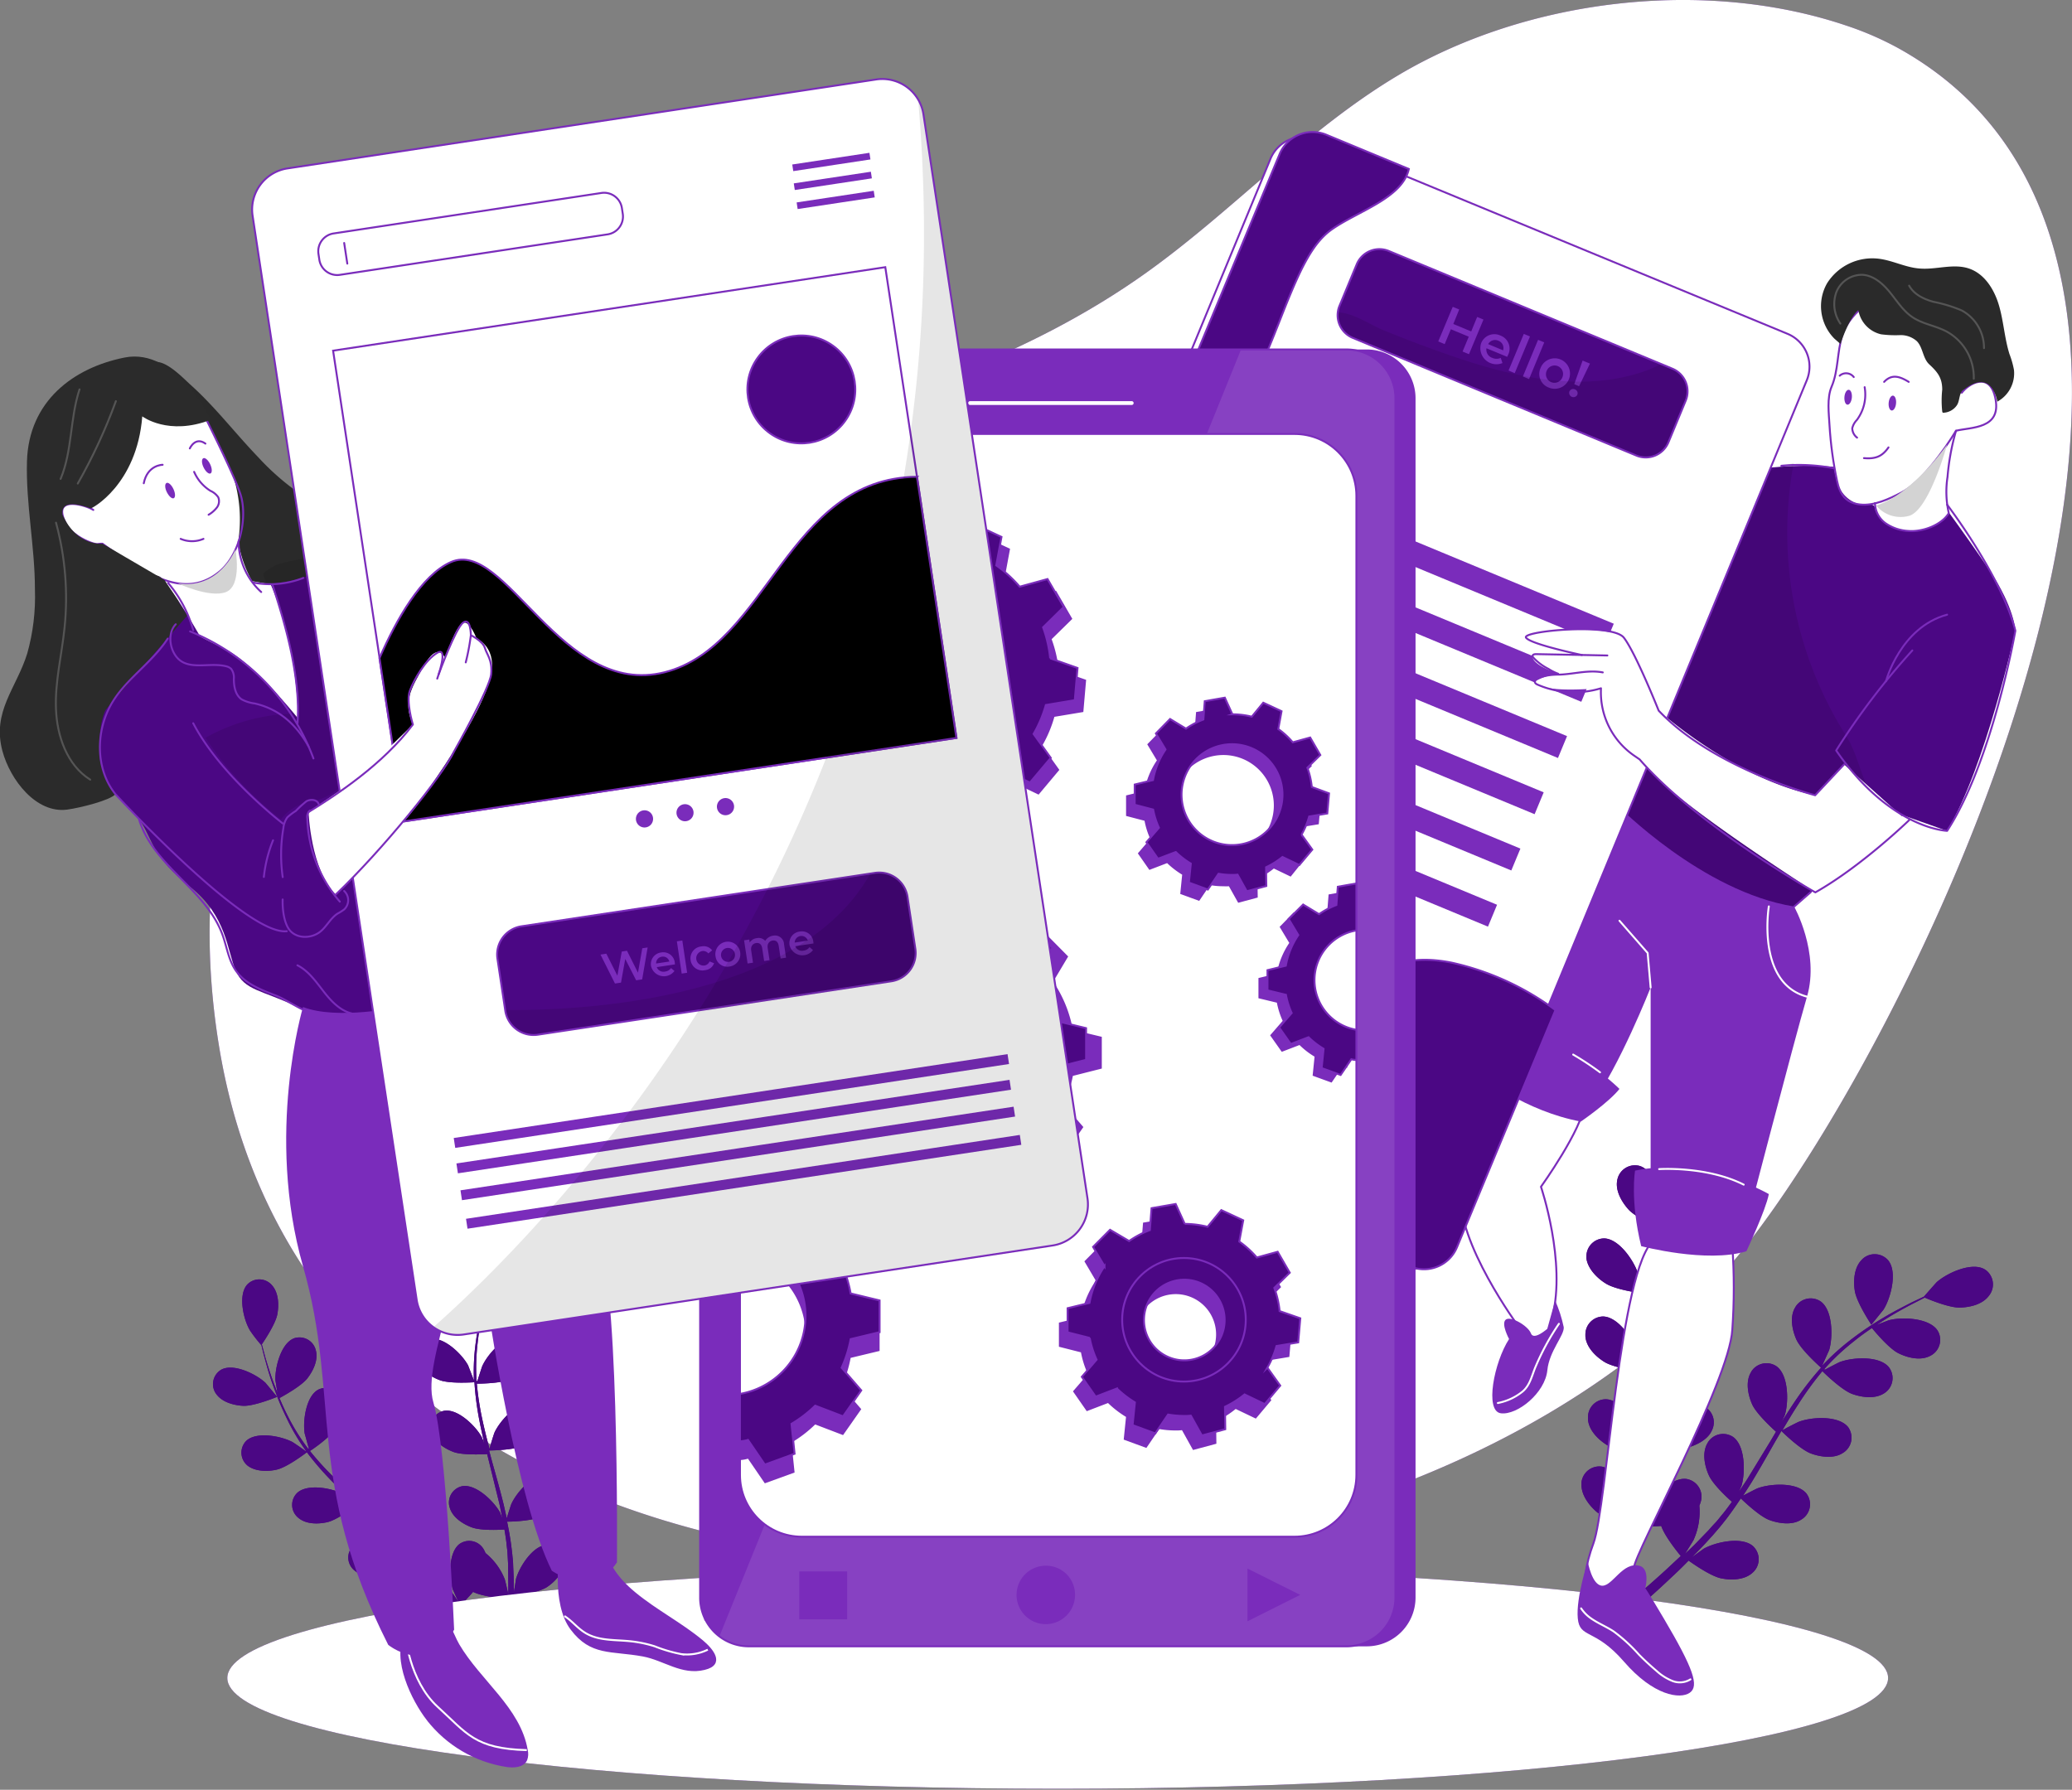
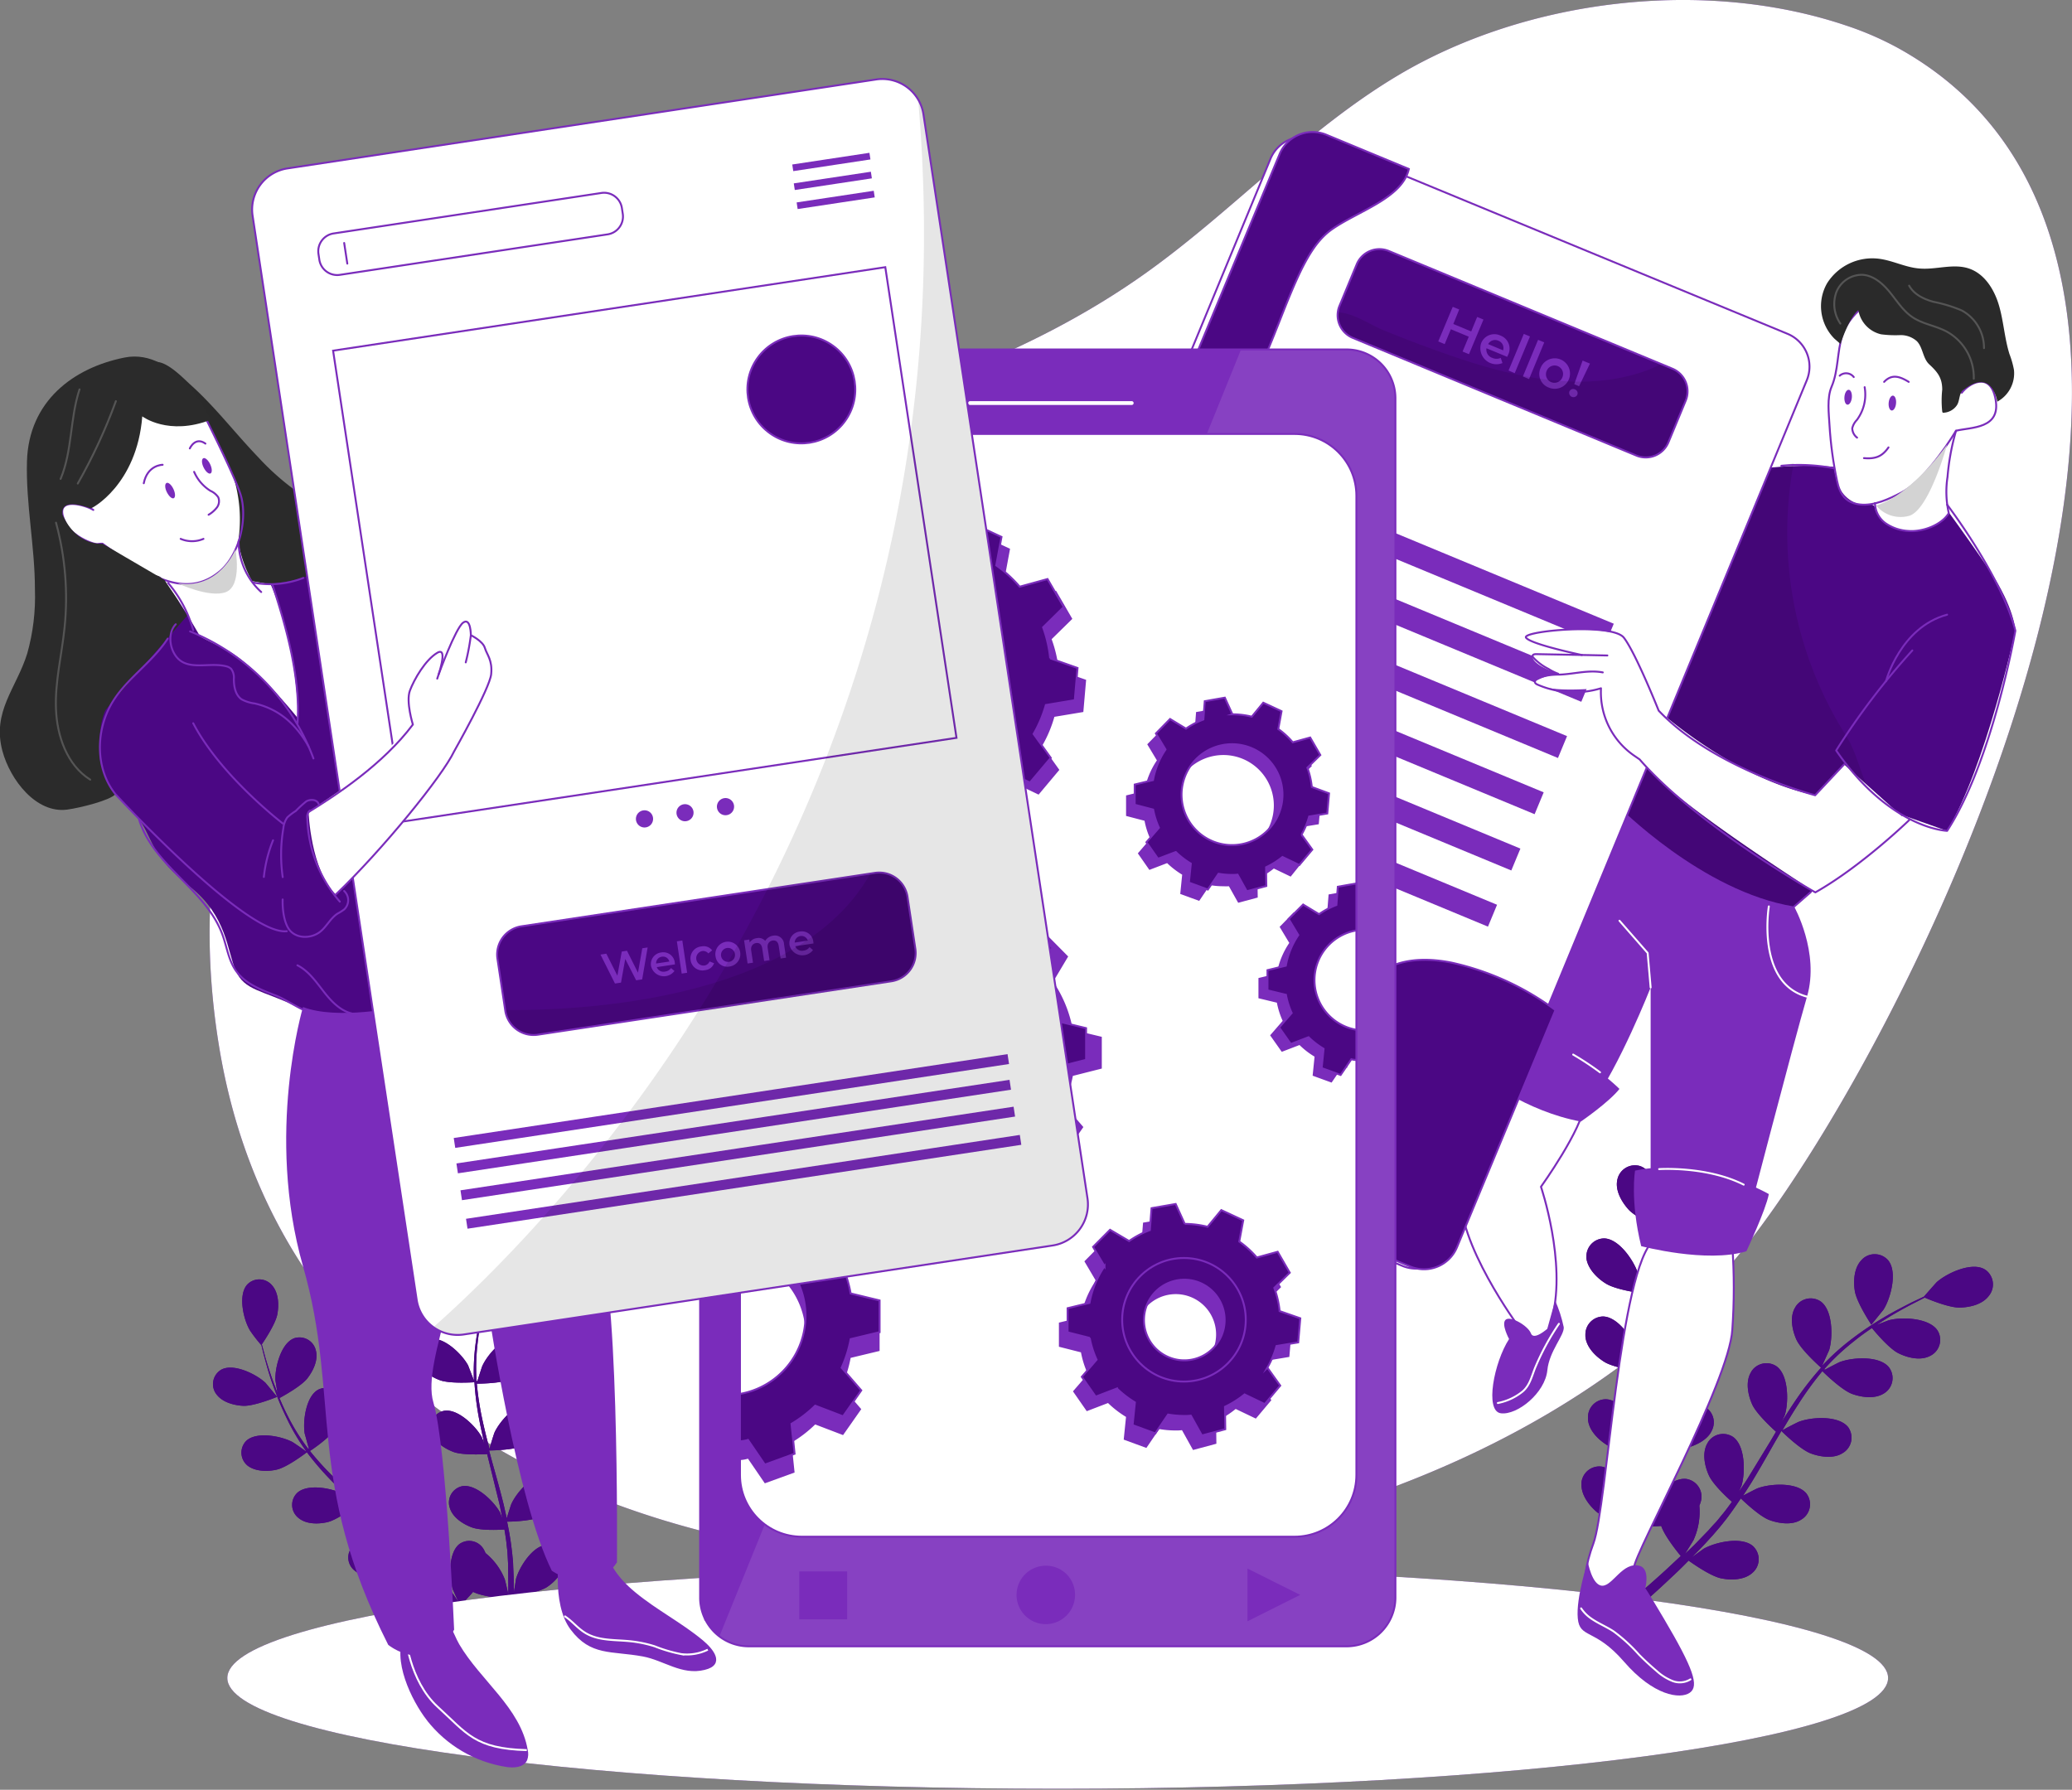
<svg xmlns="http://www.w3.org/2000/svg" xmlns:xlink="http://www.w3.org/1999/xlink" width="1080" height="933" fill="none">
  <rect width="100%" height="100%" fill="#808080" stroke="none" />
  <style>.B{stroke:#7a2cbb}.C{stroke-linejoin:round}.D{fill:#7a2cbb}.E{stroke-linecap:round}.F{stroke-miterlimit:10}.G{fill:#4b0784}.H{fill:#fff}.I{stroke:#fff}.J{opacity:.1}.K{fill:#000}</style>
  <g clip-path="url(#A)">
    <use xlink:href="#B" class="G" />
    <use xlink:href="#B" opacity=".7" class="H" />
    <g class="G">
      <use xlink:href="#C" />
      <use xlink:href="#D" />
      <use xlink:href="#E" />
      <use xlink:href="#D" opacity=".5" />
      <use xlink:href="#C" opacity=".3" />
      <use xlink:href="#E" opacity=".3" />
      <use xlink:href="#F" />
      <use xlink:href="#G" />
      <use xlink:href="#H" />
      <use xlink:href="#G" opacity=".5" />
      <use xlink:href="#F" opacity=".3" />
      <use xlink:href="#H" opacity=".3" />
      <use xlink:href="#I" />
    </g>
    <use xlink:href="#I" opacity=".5" class="H" />
    <path d="M1050.48 328.8s-15.39 70.798-35.58 104.337l-23.064-8.146-11.467 9.604-48.76 41.031s-73.78-24.589-87.485-48.599 5.306-55.663 5.306-55.663l48.156-115.902.427-.226 20.696-11.037s3.747-.478 9.43-.88l6.463-.352c11.542-.478 26.781-.176 36.714 3.57 10.328 4.016 21.477 5.466 32.494 4.224 0 0 20.62 27.655 33.44 46.913 12.83 19.259 13.23 31.126 13.23 31.126z" class="G" />
    <path d="M780.729 551.225s-16.597 43.871-19.212 69.993 29.598 70.623 29.598 70.623-15.591 27.856-10.386 36.58 20.118-13.073 27.511-41.81-5.784-67.882-5.784-67.882 21.299-30.169 22.406-43.394-44.133-24.11-44.133-24.11z" class="H" />
    <path d="M781.031 551.225s-16.848 43.871-19.514 69.993 30.176 70.547 30.176 70.547-15.842 27.857-10.587 36.581 20.596-13.074 27.989-41.81-5.885-67.882-5.885-67.882 21.677-30.17 22.783-43.394-44.962-24.035-44.962-24.035z" class="B C" />
    <path d="M786.588 698.026s-4.275-7.844-1.785-10.057 11.743 3.193 13.177 7.115 8.525-2.388 8.525-2.388l4.098-14.733c1.975 4.465 3.475 9.125 4.477 13.903.352 4.274-7.544 12.37-8.55 22.451-1.182 11.842-15.667 23.508-24.217 22.426s-3.57-26.599 4.275-38.717z" class="D" />
    <path d="M812.565 690.105a129.72 129.72 0 0 0-11.92 21.773c-2.137 4.802-2.942 10.057-6.99 13.501-3.751 3.033-8.189 5.096-12.926 6.009" class="C E I" />
    <path d="M980.369 434.595l-48.76 41.031s-73.78-24.589-87.485-48.599 5.306-55.663 5.306-55.663l48.156-115.902.427-.226c10.059-2.841 20.118-8.498 30.176-11.917 2.214-.781 4.473-1.428 6.765-1.936 0 .528-.201 1.056-.302 1.584a198.06 198.06 0 0 0 27.41 140.289c5.256 8.246 7.267 18.152 11.316 27.027 2.737 5.465 4.838 11.227 6.261 17.172a40.94 40.94 0 0 1 .73 7.14z" class="J K" />
    <g class="H">
      <path d="M977.301 264.889s1.408 9.856 15.918 11.716a25.14 25.14 0 0 0 12.491-1.623 25.15 25.15 0 0 0 10.14-7.478c-1.44-8.535-1.38-17.255.18-25.77 2.51-13.677 6.69-17.775 6.69-17.775s16.84.201 17.88-12.973c1.03-13.174-15.52-20.364-20.98-14.783-5.45 5.581-12.57-14.758-12.57-14.758l-19.288-11.113-14.158-12.57-11.014 10.635s-3.621 12.57-4.476 18.604-5.029 16.669-5.029 21.924 1.508 34.167 4.778 43.268 11.793 11.666 15.616 10.936 3.822 1.76 3.822 1.76z" />
      <use xlink:href="#J" />
    </g>
    <use xlink:href="#J" class="B C" />
    <path d="M827.603 814.004s-6.212 18.856-5.206 29.617 8.777 4.902 24.116 22.627 29.195 19.66 34.225 16.191 2.036-12.445-13.555-38.818-9.807-14.809-9.807-14.809 3.169-10.987-2.841-12.57c-8.701-2.263-13.856 10.383-19.313 10.383s-7.619-12.621-7.619-12.621z" class="D" />
    <g class="C E">
      <path d="M824.132 838.441c1.314 1.962 2.976 3.666 4.904 5.029 3.772 2.715 8.148 4.425 12.045 6.989 4.802 3.551 9.219 7.596 13.177 12.068 2.917 2.967 5.985 5.782 9.153 8.473 2.41 2.234 5.205 4.015 8.249 5.254a10.5 10.5 0 0 0 4.823.725c1.643-.139 3.229-.663 4.632-1.529" class="I" />
      <g class="B">
        <path d="M977.376 154.494c-6.89 5.431-14.333 11.666-17.099 20.34s-1.987 18.328-5.583 26.75c-2.515 5.833-1.433 14.079-1.081 20.239.592 9.67 1.895 19.283 3.897 28.762 1.459 7.064 4.426 11.514 11.895 12.394s15.39-2.941 21.727-6.235c10.238-5.279 22.358-22.149 28.418-32.206 8.04-1.911 23.41-.93 20.62-16.317s-14.39-7.919-17.61-3.494" />
        <path d="M982.079 199.068c3.973-4.198 8.072-2.916 12.799 0m-22.958 2.766c.521 2.981.428 6.037-.272 8.98s-1.994 5.714-3.802 8.141c-1.178 1.196-2.004 2.691-2.389 4.325a6.33 6.33 0 0 0 .707 2.711 6.35 6.35 0 0 0 1.807 2.141m3.596 10.686c6.086.528 9.531-.905 12.775-5.582" />
      </g>
    </g>
    <g class="D">
-       <path d="M988.29 210.283c-.176 2.137-1.207 3.796-2.263 3.72s-1.786-1.91-1.585-4.047 1.208-3.822 2.264-3.721 1.785 1.91 1.584 4.048zm-23.034-3.043c-.202 2.137-1.207 3.796-2.289 3.721s-1.76-1.911-1.584-4.073 1.207-3.797 2.288-3.696 1.761 1.911 1.585 4.048z" />
+       <path d="M988.29 210.283c-.176 2.137-1.207 3.796-2.263 3.72s-1.786-1.91-1.585-4.047 1.208-3.822 2.264-3.721 1.785 1.91 1.584 4.048zm-23.034-3.043c-.202 2.137-1.207 3.796-2.289 3.721s-1.76-1.911-1.584-4.073 1.207-3.797 2.288-3.696 1.761 1.911 1.585 4.048" />
    </g>
    <g class="B C E">
      <path d="M958.919 195.85a5.03 5.03 0 0 1 1.777-1.015c.656-.212 1.348-.288 2.034-.222a5.03 5.03 0 0 1 1.955.606c.603.334 1.131.788 1.551 1.335m53.314 27.983a122.18 122.18 0 0 0-4.43 24.06 50.13 50.13 0 0 0 .66 18.907c-3.85 6.285-13.79 9.906-21.128 9.277-4.183-.217-8.226-1.573-11.693-3.922-1.713-1.192-3.118-2.772-4.102-4.612a13.2 13.2 0 0 1-1.556-5.973" />
    </g>
    <path d="M843.018 419.76s44.157 45.103 92.137 52.797c0 0 13.453 23.985 6.714 47.014s-32.691 122.816-32.691 122.816l-48.809-5.858v-121.76s-16.245 41.383-31.258 61.597l-48.382-25.142s16.295-94.029 62.289-131.464z" class="D" />
    <path d="M844.124 479.975l14.686 16.794 1.559 18.001" class="C E I" />
    <g class="D">
      <path d="M852.246 610.232s-2.665 15.437 3.194 39.371c0 0 34.074 9.051 54.845 2.665 0 0 10.059-21.294 11.693-29.792 0 0-33.52-19.711-69.732-12.244zm-79.891-48.976s22.909 18.102 51.652 23.406c0 0 14.66-10.056 20.117-17.02 0 0-31.282-31.427-68.022-31.427l-3.747 25.041z" />
    </g>
    <path d="M983.034 355.146s7.368-28.058 31.866-34.72" class="B C E" />
    <path d="M1023.24 203.393c-2.28 1.81-1.61 5.682-3.37 8.045-.75 1.049-1.72 1.922-2.85 2.56a8.96 8.96 0 0 1-3.66 1.136.91.91 0 0 1-.68 0 1.02 1.02 0 0 1-.32-.654 52.65 52.65 0 0 1 0-11.364c0-6.26-2.52-9.226-6.84-13.249-3.3-3.118-3.2-8.674-6.342-11.967a12.57 12.57 0 0 0-8.952-3.193c-3.25.135-6.506-.008-9.732-.428a15.57 15.57 0 0 1-7.826-4.492 15.56 15.56 0 0 1-4.018-8.078c-5.029 3.997-9.329 17.599-9.329 17.599l-3.169-2.766a24.07 24.07 0 0 1-6.773-13.788 24.06 24.06 0 0 1 2.951-15.074 27.86 27.86 0 0 1 11.826-10.413c4.862-2.261 10.273-3.072 15.584-2.334 7.041.98 13.579 4.475 20.67 5.028 8.63.78 17.6-2.74 25.83 0 8.22 2.741 13.3 11.012 15.71 19.309 2.42 8.296 2.87 17.071 5.46 25.317a45.41 45.41 0 0 1 2.34 8.247c.35 3.306-.28 6.643-1.83 9.588a16.78 16.78 0 0 1-6.85 6.955s-2.49-18.052-17.83-5.984z" fill="#2a2a2a" />
    <g class="C E I">
      <path opacity=".2" d="M959.271 168.697c-1.654-2.386-2.704-5.138-3.059-8.02a17.92 17.92 0 0 1 1.022-8.523 14.36 14.36 0 0 1 5.431-6.567c2.434-1.59 5.292-2.403 8.198-2.333 5.809.402 10.612 4.676 14.309 9.227s6.865 9.654 11.718 12.898c5.33 3.545 12 4.425 17.6 7.366a27.26 27.26 0 0 1 10.65 10.323c2.52 4.358 3.79 9.331 3.66 14.366m-33.695-48.522c2.514 4.551 7.545 6.989 12.575 8.397 5.09.992 10.06 2.509 14.83 4.526 3.54 1.915 6.48 4.753 8.53 8.211s3.11 7.407 3.09 11.424" />
    </g>
    <path d="M662.23 82.767L475.636 534.429a18.52 18.52 0 0 0 10.048 24.186l245.3 101.298c9.455 3.905 20.286-.593 24.191-10.046L941.77 198.205a18.52 18.52 0 0 0-10.049-24.186L686.422 72.72a18.53 18.53 0 0 0-24.192 10.047z" stroke-width=".995" class="B F H" />
    <use xlink:href="#K" class="G" />
    <g class="D">
      <path d="M773.236 166.587l-7.545 18.051-3.344-1.383 3.219-7.743-9.33-3.872-3.218 7.744-3.345-1.408 7.544-18.027 3.37 1.383-3.068 7.568 9.329 3.871 3.093-7.542 3.295 1.358zm12.372 19.434l-10.813-4.475a4.5 4.5 0 0 0 3.093 5.028 5.34 5.34 0 0 0 2.175.462c.749 0 1.49-.157 2.175-.462l.905 2.691a8.38 8.38 0 0 1-4.652.483c-1.565-.284-3.017-1.008-4.185-2.086a8.37 8.37 0 0 1-2.303-8.68c.361-.953.915-1.821 1.627-2.55a7.38 7.38 0 0 1 2.512-1.684c.944-.382 1.958-.566 2.977-.538a7.4 7.4 0 0 1 2.943.699 7.26 7.26 0 0 1 4.261 4.129c.38.949.555 1.967.514 2.989a7.25 7.25 0 0 1-.752 2.938l-.477 1.056zm-9.933-6.637l7.795 3.243a4.05 4.05 0 0 0-2.514-5.028 4.13 4.13 0 0 0-2.988-.135c-.978.331-1.796 1.016-2.293 1.92zm18.583-5.331l3.219 1.332-7.946 19.133-3.219-1.358 7.946-19.107zm7.444 3.093l3.218 1.333-7.921 19.133-3.219-1.358 7.922-19.108zm1.232 14.858a7.94 7.94 0 0 1 7.217-5.215c1.586-.049 3.151.377 4.492 1.225s2.399 2.078 3.035 3.531a7.94 7.94 0 0 1-1.615 8.756c-1.113 1.131-2.539 1.903-4.094 2.217s-3.17.154-4.635-.458a7.55 7.55 0 0 1-2.607-1.587c-.751-.702-1.352-1.549-1.764-2.491s-.627-1.958-.632-2.986a7.54 7.54 0 0 1 .603-2.992zm11.416 4.727c.238-.539.365-1.12.375-1.709a4.42 4.42 0 0 0-.318-1.72c-.219-.547-.545-1.044-.959-1.463s-.907-.751-1.451-.977a4.43 4.43 0 0 0-1.716-.339c-.589.003-1.172.123-1.714.353a4.45 4.45 0 0 0-1.443.989 4.43 4.43 0 0 0-.946 1.471c-.238.539-.365 1.12-.375 1.709a4.42 4.42 0 0 0 .318 1.72c.219.547.545 1.044.959 1.463s.907.751 1.451.977a4.43 4.43 0 0 0 1.716.339c.589-.003 1.172-.123 1.714-.353a4.42 4.42 0 0 0 1.443-.99 4.41 4.41 0 0 0 .946-1.47zm3.672 7.367c.111-.267.276-.509.484-.711a2.12 2.12 0 0 1 .725-.462c.271-.103.559-.151.848-.139s.573.081.835.206c.271.097.519.248.73.444a2.11 2.11 0 0 1 .671 1.534 2.11 2.11 0 0 1-.169.837 2.24 2.24 0 0 1-4.036-.074c-.235-.514-.267-1.098-.088-1.635zm6.89-16.141l3.822 1.584-5.658 11.791-2.514-1.056 4.35-12.319zm16.245 137.18L653.26 247.17l-4.732 11.401 187.896 77.967 4.733-11.401zm-12.196 29.3l-187.896-77.966-4.733 11.401 187.896 77.967 4.733-11.402zM816.8 383.738l-187.896-77.967-4.733 11.402 187.896 77.967 4.733-11.402zm-12.171 29.301l-187.896-77.967L612 346.474l187.896 77.966 4.733-11.401zm-12.147 29.334l-187.897-77.967-4.733 11.402 187.897 77.966 4.733-11.401zm-12.161 29.277l-187.897-77.966-4.733 11.401 187.897 77.967 4.733-11.402z" />
    </g>
    <g class="B F G">
      <path d="M810.754 526.561l-51.324 123.62c-1.891 4.558-5.515 8.177-10.075 10.063s-9.683 1.884-14.242-.006L558.86 587.051c10.912-13.244 25.867-22.544 42.573-26.474 25.826-5.732 55.323 1.257 77.377-13.274 17.829-11.691 26.555-35.198 46.144-43.596 9.883-4.249 21.123-3.972 31.66-1.885 19.593 4.326 38.046 12.757 54.14 24.739zM693.646 119.973c-6.814 5.028-11.24 12.571-15.088 20.113-8.751 17.851-14.535 37.059-23.411 54.859s-21.576 34.67-39.606 43.067a51.85 51.85 0 0 1-15.943 4.425L666.991 80.3a18.58 18.58 0 0 1 4.032-6.04c1.728-1.729 3.78-3.099 6.039-4.033a18.59 18.59 0 0 1 14.246.016l43.026 17.85c-3.445 15.437-27.109 22.074-40.688 31.879z" />
    </g>
    <path d="M878.625 208.924l-8.977 21.647c-1.301 3.133-3.794 5.622-6.93 6.918a12.8 12.8 0 0 1-9.793-.004L705.113 176.14c-2.569-1.063-4.721-2.934-6.132-5.329s-2.004-5.184-1.689-7.946c7.72 0 17.251 6.587 23.588 9.177 10.31 4.224 20.704 8.188 31.182 11.892 32.917 11.69 69.053 20.917 102.422 10.484 3.921-1.195 7.718-2.761 11.342-4.677l5.909 2.515a12.77 12.77 0 0 1 6.89 16.668z" class="J K" />
    <use xlink:href="#K" class="B F" />
    <path d="M995.18 428.937l-49.061 36.128s-59.246-37.888-80.268-57.574-30.176-26.549-31.459-48.849c0 0-31.182 3.318-34.451-3.42a29.08 29.08 0 0 1 13.328-3.796s-14.51-4.173-14.535-9.478l29.07-1.609s-32.691-4.903-32.389-7.92 40.235-7.693 50.997 0c0 0 12.876 22.627 18.156 38.039 0 0 39.984 35.877 81.551 44.098l15.088-16.065 33.973 30.446z" class="H" />
    <g class="B C E">
      <path d="M961.207 398.491l-15.088 16.065s-52.934-13.827-81.551-44.098c0 0-12.02-30.169-18.156-38.039s-53.462-3.469-50.997 0 29.12 9.026 29.12 9.026m170.645 86.034s-24.945 24.187-48.96 37.713c0 0-61.283-34.369-91.585-69.315l-2.741-1.886a40.07 40.07 0 0 1-13.307-15.322 40.06 40.06 0 0 1-4.094-19.876c-10.889 3.314-22.602 2.646-33.043-1.886-.679-.301-1.458-.779-1.408-1.533a1.74 1.74 0 0 1 .905-1.207c3.395-2.187 8.374-2.514 12.423-2.514 7.544-.352 14.56-2.514 22.053-1.131" />
      <path d="M837.812 341.696l-10.058-.201-27.134-.503c-.754 0-1.76.201-1.785.956.024.344.177.667.427.905 2.248 2.394 4.905 4.369 7.846 5.832a25.86 25.86 0 0 0 5.029 2.515" />
    </g>
    <g class="I C E">
      <path d="M921.978 472.508s-6.664 40.1 19.967 47.065m-77.15 89.88s24.719-1.66 44.082 8.095m-74.887-58.554a150.44 150.44 0 0 0-14.007-9.252" />
    </g>
    <g class="B C E">
      <path d="M928.516 242.816a95.6 95.6 0 0 1 27.486 1.307m58.918 18.981s28.44 37.259 35.56 65.694c0 0-11.85 67.882-35.56 104.312 0 0-29.447-.78-57.837-41.886 11.68-18.505 24.958-35.953 39.681-52.143M935.23 472.557l8.601-7.493" />
    </g>
    <path d="M977.955 263.581c2.059 2.444 4.778 4.244 7.832 5.185a16.65 16.65 0 0 0 9.393.12c10.46-3.218 19.72-37.134 19.72-37.134s-17.608 25.519-36.945 31.829z" fill="#d3d3d3" />
    <g class="D">
      <path d="M727.343 207.619v625.167a25.44 25.44 0 0 1-7.454 17.991 25.45 25.45 0 0 1-17.995 7.452H390.377c-3.344.007-6.656-.647-9.746-1.923a25.4 25.4 0 0 1-8.263-5.514c-2.365-2.364-4.239-5.172-5.516-8.262a25.39 25.39 0 0 1-1.923-9.744V207.619a25.44 25.44 0 0 1 7.453-17.991 25.45 25.45 0 0 1 17.995-7.452h311.819a25.45 25.45 0 0 1 17.8 7.558 25.44 25.44 0 0 1 7.347 17.885z" />
-       <path d="M737.829 207.619v625.167a25.44 25.44 0 0 1-7.454 17.991 25.45 25.45 0 0 1-17.995 7.452H400.562c-6.723-.033-13.159-2.73-17.896-7.5a25.39 25.39 0 0 1-7.377-17.943V207.619a25.44 25.44 0 0 1 7.454-17.991c4.772-4.772 11.245-7.452 17.995-7.452h311.819a25.45 25.45 0 0 1 17.881 7.514 25.44 25.44 0 0 1 7.391 17.929z" />
    </g>
    <path d="M505.65 210.107h84.241" stroke-width="2" class="C E I" />
    <path d="M727.343 207.619v625.167a25.44 25.44 0 0 1-7.454 17.991 25.45 25.45 0 0 1-17.995 7.452H390.377c-5.565-.004-10.977-1.822-15.415-5.179l271.911-670.874h55.072a25.45 25.45 0 0 1 17.962 7.47 25.44 25.44 0 0 1 7.436 17.973z" class="H J" />
    <g class="B F">
      <path d="M727.343 207.619v625.167a25.44 25.44 0 0 1-7.454 17.991 25.45 25.45 0 0 1-17.995 7.452H390.377c-3.344.007-6.656-.647-9.746-1.923s-5.899-3.151-8.263-5.514-4.239-5.172-5.516-8.262a25.39 25.39 0 0 1-1.923-9.744V207.619a25.44 25.44 0 0 1 7.453-17.991 25.45 25.45 0 0 1 17.995-7.452h311.819a25.45 25.45 0 0 1 17.8 7.558 25.44 25.44 0 0 1 7.347 17.885z" />
      <path d="M674.786 226.223H417.913c-17.791 0-32.213 14.419-32.213 32.206v510.446c0 17.787 14.422 32.206 32.213 32.206h256.873c17.791 0 32.213-14.419 32.213-32.206V258.429c0-17.787-14.422-32.206-32.213-32.206z" class="H" />
    </g>
    <g class="D">
      <path d="M560.344 831.403c.005 3.015-.885 5.964-2.558 8.474a15.24 15.24 0 0 1-6.838 5.622c-2.785 1.156-5.852 1.46-8.81.873s-5.676-2.039-7.809-4.171a15.23 15.23 0 0 1-4.171-7.807 15.22 15.22 0 0 1 .873-8.808 15.23 15.23 0 0 1 5.623-6.837c2.51-1.672 5.46-2.562 8.476-2.557a15.08 15.08 0 0 1 10.795 4.418c1.416 1.415 2.536 3.099 3.295 4.952a15.09 15.09 0 0 1 1.124 5.841zm89.874 13.778v-27.505l27.51 13.727-27.51 13.778zm-208.642-25.997h-24.971v24.965h24.971v-24.965zm196.27-441.182l-3.923-8.648-10.486 1.835-.729 9.528a40.88 40.88 0 0 0-9.028 4.777l-8.324-5.028-7.368 7.542 5.03 8.373c-3.259 4.81-5.478 10.248-6.513 15.964l-9.556 2.313v10.685l9.631 2.515c.604 3.262 1.609 6.437 2.993 9.453l-6.488 7.542 6.01 8.624 9.254-3.545c2.381 2.298 5.013 4.322 7.845 6.034l-1.005 10.056 9.882 3.596 5.583-8.222c2.291.402 4.614.604 6.94.604a29.38 29.38 0 0 0 2.968 0l4.828 8.623 10.184-2.74-.151-9.755c3.057-1.442 5.928-3.248 8.55-5.38l8.776 4.223 6.815-8.497-5.608-7.819c1.721-2.961 3.056-6.129 3.974-9.428l9.455-1.559.905-10.484-8.902-3.193c-.351-3.438-1.136-6.817-2.339-10.057l6.74-6.612-5.281-9.126-9.078 2.514a41.6 41.6 0 0 0-7.544-6.939l1.71-9.252-9.556-4.45-5.985 7.266c-3.335-.861-6.764-1.309-10.209-1.333zm-.176 15.588c5.202 0 10.288 1.542 14.613 4.432a26.3 26.3 0 0 1 9.688 11.802 26.29 26.29 0 0 1-5.702 28.659 26.3 26.3 0 0 1-13.468 7.197 26.31 26.31 0 0 1-15.197-1.496c-4.806-1.991-8.915-5.361-11.805-9.686s-4.433-9.409-4.433-14.61a26.3 26.3 0 0 1 7.704-18.596 26.31 26.31 0 0 1 18.6-7.702z" />
    </g>
    <path d="M642.372 372.371l-3.948-8.674-10.461 1.836-.729 9.553a42.63 42.63 0 0 0-9.053 4.752l-8.298-5.028-7.393 7.542 5.029 8.347a41.92 41.92 0 0 0-6.538 15.965l-9.531 2.313v10.534l9.606 2.514c.627 3.268 1.64 6.45 3.018 9.479l-6.513 7.542 6.035 8.624 9.254-3.52a43.68 43.68 0 0 0 7.846 6.034l-1.006 9.906 9.882 3.62 5.583-8.221c2.292.402 4.614.604 6.941.603.99.021 1.981-.021 2.967-.126l4.803 8.649 10.184-2.74-.125-9.78c3.049-1.445 5.919-3.242 8.549-5.356l8.777 4.199 6.764-8.045-5.608-7.819a41.46 41.46 0 0 0 3.974-9.428l9.455-1.584.905-10.484-8.977-3.319c-.359-3.434-1.136-6.811-2.314-10.056l6.739-6.613-5.28-9.126-9.078 2.514c-2.209-2.625-4.744-4.957-7.544-6.939l1.71-9.277-9.531-4.45-5.985 7.291c-3.307-.817-6.702-1.231-10.109-1.232zm-.201 15.588c5.202 0 10.288 1.542 14.613 4.432s7.697 6.997 9.688 11.802a26.29 26.29 0 0 1 1.497 15.194c-1.015 5.101-3.52 9.787-7.199 13.465s-8.365 6.183-13.467 7.197a26.31 26.31 0 0 1-27.003-11.182c-2.89-4.325-4.432-9.409-4.432-14.61 0-6.975 2.771-13.664 7.704-18.596s11.623-7.702 18.599-7.702z" class="B F G" />
    <g class="D">
      <path d="M485.633 288.499l-6.312-13.853-16.748 2.917-1.182 15.261a66.36 66.36 0 0 0-14.459 7.542l-13.302-7.869-11.819 12.168 7.971 13.376c-5.215 7.697-8.77 16.396-10.436 25.543l-15.264 3.721v16.845l15.365 3.897c.995 5.204 2.616 10.269 4.828 15.085l-10.411 12.043 9.631 13.827 14.812-5.657A69 69 0 0 0 450.88 413l-1.634 15.864 15.817 5.783 8.927-13.149c3.671.632 7.389.951 11.115.955a42.61 42.61 0 0 0 4.753-.176l7.694 13.803 16.321-4.375-.227-15.613a68.38 68.38 0 0 0 13.68-8.598l14.032 6.738 10.813-12.898-8.952-12.571a65.36 65.36 0 0 0 6.362-15.084l15.088-2.515 1.458-16.769-14.258-5.028c-.567-5.522-1.817-10.952-3.721-16.166l10.787-10.585-8.449-14.607-14.535 3.998a66.62 66.62 0 0 0-12.221-11.113l2.741-14.808-15.264-7.115-9.606 11.64a65.94 65.94 0 0 0-15.968-2.112zm-.302 38.794a28.11 28.11 0 0 1 15.619 4.737c4.624 3.088 8.227 7.478 10.355 12.614a28.1 28.1 0 0 1 1.6 16.24c-1.085 5.453-3.762 10.461-7.694 14.392s-8.942 6.608-14.395 7.693a28.12 28.12 0 0 1-16.244-1.6 28.11 28.11 0 0 1-17.355-25.968c0-3.691.727-7.347 2.14-10.757a28.11 28.11 0 0 1 15.215-15.212 28.13 28.13 0 0 1 10.759-2.139zm127.745 318.239l-4.702-10.384-12.573 2.213-.906 11.389a49.78 49.78 0 0 0-10.788 5.707l-10.058-5.858-8.827 8.925 5.935 10.057a50 50 0 0 0-7.796 19.132l-11.416 2.766v12.571l11.492 2.916c.731 3.912 1.939 7.72 3.596 11.339l-7.771 9.001 7.192 10.333 11.09-4.249a52.48 52.48 0 0 0 9.38 7.241l-1.207 11.841 11.819 4.325 6.689-9.831a51.17 51.17 0 0 0 8.298.729 28.02 28.02 0 0 0 3.571-.151l5.758 10.334 12.172-3.269-.151-11.691a49.56 49.56 0 0 0 10.209-6.436l10.512 5.028 8.097-9.629-6.714-9.377a48.3 48.3 0 0 0 4.777-11.264l11.291-1.885 1.082-12.571-10.663-3.796c-.428-4.129-1.356-8.19-2.766-12.093l8.047-7.92-6.312-10.911-10.863 2.991c-2.683-3.136-5.75-5.924-9.128-8.296l2.037-11.088-11.417-5.33-7.167 8.699c-3.864-.977-7.833-1.484-11.819-1.508zm-.226 29.088c4.158 0 8.222 1.233 11.68 3.543s6.151 5.592 7.742 9.432a21.01 21.01 0 0 1 1.197 12.144 21.02 21.02 0 0 1-5.754 10.762c-2.94 2.939-6.686 4.941-10.764 5.752s-8.305.395-12.146-1.196a21.03 21.03 0 0 1-9.435-7.741c-2.31-3.457-3.543-7.52-3.543-11.677a21.01 21.01 0 0 1 6.158-14.862 21.02 21.02 0 0 1 14.865-6.157z" />
    </g>
    <path d="M617.527 638.014l-4.727-10.383-12.574 2.187-.88 11.414a50.55 50.55 0 0 0-10.813 5.708l-9.933-5.858-8.852 8.925 5.96 10.056a50.45 50.45 0 0 0-7.82 19.133l-11.417 2.766v12.57l11.517 2.917a48.82 48.82 0 0 0 3.596 11.338l-7.695 8.951 7.217 10.333 11.065-4.249a53.54 53.54 0 0 0 9.38 7.241l-1.207 11.841 11.819 4.325 6.689-9.831c2.741.47 5.517.714 8.298.729a27.45 27.45 0 0 0 3.546-.15l5.758 10.333 12.196-3.269-.15-11.69a50.27 50.27 0 0 0 10.209-6.437l10.511 5.029 8.073-9.63-6.69-9.377a48.66 48.66 0 0 0 4.753-11.264l11.316-1.885 1.082-12.571-10.763-3.746a50.02 50.02 0 0 0-2.791-12.093l8.072-7.92-6.312-10.911-10.864 2.992a49.65 49.65 0 0 0-9.153-8.322l2.062-11.062-11.417-5.33-7.166 8.699c-3.889-.984-7.883-1.49-11.895-1.509zm-.226 29.089c4.158 0 8.222 1.233 11.679 3.542s6.152 5.592 7.743 9.433 2.008 8.066 1.197 12.144a21.02 21.02 0 0 1-16.518 16.514c-4.078.811-8.305.394-12.146-1.197s-7.125-4.284-9.435-7.741-3.543-7.52-3.543-11.677a21.02 21.02 0 0 1 1.6-8.043c1.057-2.55 2.606-4.867 4.558-6.819s4.269-3.5 6.82-4.556a21.03 21.03 0 0 1 8.045-1.6z" class="B F G" />
    <g class="D">
      <path d="M702.196 556.582v-15.738a26.31 26.31 0 0 1-17.014-10.746c-4.022-5.695-5.618-12.754-4.436-19.625 1.911-10.962 10.486-22.2 21.45-24.086v-21.823l-9.681 1.71-.755 9.504c-3.191 1.232-6.222 2.844-9.027 4.802l-8.299-5.029-7.443 7.618 5.029 8.372c-3.265 4.816-5.484 10.264-6.513 15.99l-9.556 2.313v10.534l9.606 2.313a41.67 41.67 0 0 0 3.018 9.479l-6.538 7.542 6.06 8.599 9.254-3.545c2.365 2.324 4.999 4.359 7.846 6.059l-1.006 9.931 9.883 3.595 5.582-8.196a12.15 12.15 0 0 0 2.54.427zm-223.629-71.703l-9.43-11.414-15.088 6.989 2.69 14.532c-4.432 3.129-8.461 6.794-11.995 10.911l-14.132-3.922-8.299 14.331 10.587 10.383c-1.865 5.118-3.089 10.446-3.646 15.864l-14.007 5.029 1.434 16.467 14.836 2.514c1.449 5.171 3.544 10.138 6.237 14.784l-8.802 12.294 10.637 12.57 13.781-6.612a65.77 65.77 0 0 0 13.403 8.448l-.201 15.336 15.993 4.274 7.544-13.551c1.554.147 3.116.206 4.677.176a63.38 63.38 0 0 0 10.889-.93l8.776 12.897 15.515-5.657-1.584-15.562a69.38 69.38 0 0 0 12.322-9.504l14.535 5.582 9.455-13.577-10.21-11.816a65.51 65.51 0 0 0 4.728-14.859l15.088-3.821v-16.543l-15.088-3.621a65.53 65.53 0 0 0-10.26-25.141l7.821-13.124-11.593-11.716-13.051 7.719a65.96 65.96 0 0 0-14.183-7.543l-1.156-15.085-16.446-2.866-6.186 13.602a66.09 66.09 0 0 0-15.591 2.162zm15.993 22.476c8.171 0 16.159 2.423 22.954 6.962a41.31 41.31 0 0 1 15.217 18.538 41.3 41.3 0 0 1 2.351 23.866c-1.594 8.013-5.529 15.373-11.307 21.15a41.31 41.31 0 0 1-21.155 11.305c-8.014 1.594-16.322.776-23.871-2.35s-14.002-8.421-18.542-15.214a41.3 41.3 0 0 1-6.963-22.949c-.003-5.426 1.063-10.799 3.138-15.812a41.28 41.28 0 0 1 8.956-13.404c3.837-3.837 8.393-6.879 13.407-8.954a41.3 41.3 0 0 1 15.815-3.138z" />
    </g>
    <path d="M470.419 480.328l-9.43-11.414-15.088 6.989 2.691 14.532a64.21 64.21 0 0 0-11.995 10.911l-14.258-3.922-8.299 14.306 10.587 10.408a65.81 65.81 0 0 0-3.646 15.839l-13.982 5.029 1.408 16.467 14.837 2.515c1.455 5.171 3.559 10.139 6.261 14.783l-8.801 12.294 10.612 12.571 13.78-6.613c4.116 3.332 8.616 6.16 13.404 8.423l-.202 15.336 15.994 4.299 7.544-13.551c1.546.147 3.099.206 4.652.176 3.65-.004 7.293-.324 10.888-.955l8.777 12.922 15.515-5.682-1.584-15.562a68.11 68.11 0 0 0 12.322-9.479l14.534 5.557 9.456-13.552-10.109-11.791c2.161-4.747 3.748-9.735 4.727-14.858l15.088-3.822v-16.518l-15.088-3.645c-1.622-9.007-5.117-17.572-10.26-25.142l7.821-13.124-11.593-11.716-13.051 7.719c-4.388-3.107-9.154-5.641-14.182-7.543l-1.157-15.084-16.446-2.867-6.186 13.602a64.85 64.85 0 0 0-15.541 2.162zm15.993 22.477c8.174-.005 16.166 2.414 22.964 6.951a41.31 41.31 0 0 1 15.228 18.537 41.3 41.3 0 0 1-8.952 45.028c-5.779 5.778-13.143 9.713-21.16 11.306a41.32 41.32 0 0 1-23.877-2.357 41.31 41.31 0 0 1-18.541-15.225c-4.538-6.796-6.957-14.786-6.952-22.958a41.3 41.3 0 0 1 12.101-29.184c7.742-7.74 18.24-12.092 29.189-12.098z" class="B F G" />
    <path d="M389.874 760.403l8.776 12.847 15.516-5.631-1.609-15.588a65.61 65.61 0 0 0 12.347-9.478l14.534 5.556 9.481-13.526-10.235-11.817a64.28 64.28 0 0 0 4.702-14.909l15.088-3.62v-16.543l-15.088-3.646a65.36 65.36 0 0 0-10.259-25.141l7.745-13.174-11.719-11.666-13.051 7.744c-4.388-3.091-9.144-5.624-14.157-7.543l-1.182-14.959-15.088-2.69v38.467a41.29 41.29 0 0 1 24.503 14.105 41.28 41.28 0 0 1 9.681 26.561c0 9.717-3.428 19.122-9.681 26.56a41.29 41.29 0 0 1-24.503 14.106v24.714a17.76 17.76 0 0 0 4.199-.729z" class="D" />
    <g class="B F G">
      <path d="M389.874 750.624l8.776 12.872 15.516-5.657-1.609-15.587c4.477-2.658 8.622-5.84 12.347-9.479l14.534 5.556 9.481-13.526-10.235-11.816c2.168-4.76 3.747-9.767 4.702-14.909l15.088-3.62v-16.543l-15.088-3.646a65.36 65.36 0 0 0-10.259-25.141l7.745-13.174-11.719-11.666-13.051 7.744c-4.394-3.082-9.149-5.614-14.157-7.543l-1.182-14.959-15.088-2.69v38.466a41.29 41.29 0 0 1 24.503 14.106c6.253 7.438 9.681 16.844 9.681 26.561s-3.428 19.121-9.681 26.56a41.3 41.3 0 0 1-24.503 14.106v24.714a17.81 17.81 0 0 0 4.199-.729zm91.232-468.259l-6.286-13.853-16.748 2.916-1.182 15.286a66.19 66.19 0 0 0-14.459 7.543l-13.303-7.845-11.819 11.917 7.972 13.376c-5.229 7.73-8.791 16.463-10.461 25.644l-15.264 3.696v16.87l15.364 3.871c1.004 5.203 2.624 10.267 4.829 15.085l-10.411 12.043 9.631 13.828 14.837-5.682c3.804 3.699 8.023 6.947 12.573 9.679l-1.635 15.839 15.818 5.783 8.952-13.149a65.84 65.84 0 0 0 11.115.981 37.13 37.13 0 0 0 4.727-.202l7.72 13.828 16.295-4.374-.226-15.638a66.62 66.62 0 0 0 13.68-8.599l14.032 6.738 10.838-12.872-8.952-12.47c2.748-4.743 4.894-9.811 6.387-15.085l15.088-2.514 1.433-16.795-14.258-5.028a67.14 67.14 0 0 0-3.696-16.141l10.762-10.61-8.449-14.582-14.51 3.998c-3.596-4.197-7.701-7.93-12.221-11.113l2.741-14.833-15.289-7.115-9.581 11.64c-5.243-1.341-10.631-2.033-16.044-2.061zm-.201 38.919c5.561 0 10.996 1.648 15.62 4.737s8.226 7.478 10.354 12.614a28.1 28.1 0 0 1 1.6 16.24c-1.085 5.453-3.762 10.461-7.694 14.392a28.12 28.12 0 0 1-14.395 7.693c-5.454 1.084-11.106.528-16.243-1.6s-9.528-5.73-12.618-10.352a28.11 28.11 0 0 1-4.738-15.616c-.003-3.692.722-7.349 2.134-10.761a28.09 28.09 0 0 1 6.093-9.122 28.1 28.1 0 0 1 9.125-6.093 28.08 28.08 0 0 1 10.762-2.132zm226.094 231.275V536.82c-6.111-1.046-11.655-4.22-15.652-8.959a26.27 26.27 0 0 1 0-33.874 26.28 26.28 0 0 1 15.652-8.958v-24.488l-9.681 1.71-.755 9.528a41.39 41.39 0 0 0-9.027 4.777l-8.299-5.028-7.544 7.542 5.03 8.372c-3.265 4.808-5.484 10.246-6.513 15.965l-9.556 2.338v10.509l9.606 2.339a42.06 42.06 0 0 0 3.017 9.478l-6.538 7.542 6.061 8.624 9.254-3.545c2.365 2.317 4.999 4.343 7.845 6.034l-1.006 10.056 9.883 3.596 5.583-8.196c.859.245 1.747.372 2.64.377z" />
    </g>
    <g class="I F">
      <path d="M480.578 390.17c22.527 0 40.788-18.257 40.788-40.779s-18.261-40.78-40.788-40.78-40.788 18.258-40.788 40.78 18.262 40.779 40.788 40.779zm4.753 207.242c29.457 0 53.336-23.875 53.336-53.325s-23.879-53.325-53.336-53.325-53.336 23.874-53.336 53.325 23.879 53.325 53.336 53.325z" />
    </g>
    <path d="M617.125 720.201c17.791 0 32.213-14.419 32.213-32.206s-14.422-32.206-32.213-32.206-32.213 14.419-32.213 32.206 14.422 32.206 32.213 32.206z" class="B F" />
    <path d="M155.683 256.895c8.047 5.431 17.075 9.654 23.814 16.644a48.21 48.21 0 0 1 12.573 31.024c.265 11.429-1.841 22.788-6.186 33.363a42.03 42.03 0 0 1-10.461 17.046 36.16 36.16 0 0 1-17.15 7.693 76.42 76.42 0 0 1-36.714-2.212 63.51 63.51 0 0 1-28.064-16.141 73.23 73.23 0 0 1-13.73-22.049c-5.427-12.353-8.897-25.474-10.285-38.894-.863-12.987-.619-26.024.729-38.969l2.515-32.106c.453-5.833-.226-20.943 7.142-23.356 6.086-1.987 15.516 8.12 19.614 11.791 12.8 11.515 23.261 25.317 35.206 37.712 6.317 6.886 13.357 13.073 20.997 18.454z" fill="#2a2a2a" />
    <path d="M120.93 304.664s29.95 2.212 45.114-7.216 49.539 28.988 49.539 28.988l-11.845 200.981s-30.176 6.386-48.709-2.514-27.661-8.423-32.213-19.032-4.526-28.259-23.738-43.595-19.237-23.332-25.147-33.011-25.147-23.181-26.505-33.891.679-37.712.679-37.712l36.689-28.586s8.977-31.628 36.135-24.412z" class="G" />
-     <path d="M144.367 333.25a162.77 162.77 0 0 0 8.273 38.793c-15.976.43-31.606 4.745-45.54 12.57a176.75 176.75 0 0 0 39.354 42.464c3.586-4.564 8.611-7.781 14.259-9.126 2.187-.528 4.425-.729 6.538-1.458 1.995-.715 3.889-1.687 5.633-2.891 9.827-6.522 17.951-15.299 23.695-25.599a73.93 73.93 0 0 0 9.322-33.61c.017-13.915-3.075-27.659-9.053-40.226-4.677-10.283-11.793-20.767-22.632-23.507-5.847-1.133-11.879-.866-17.602.779-4.476 1.006-11.065 1.861-15.088 4.375-6.086 3.897-4.376 2.514-2.364 9.302a135.07 135.07 0 0 1 5.205 28.134z" class="J K" />
    <path d="M101.19 207.818s15.843 27.379 20.47 40.729a75.24 75.24 0 0 1 2.514 33.665 63.03 63.03 0 0 0 7.192 20.716l9.707 1.71s13.453 28.234 14.258 69.868c0 0-22.934-29.013-38.826-36.606s-12.574-6.763-12.574-6.763-12.975-22.879-19.765-29.868-36.136 15.814-36.136 15.814l-30.729-48.749 15.088-28.41 20.469-15.864 19.992-16.242h28.34z" class="H" />
    <g class="F">
      <path d="M222.85 896.393c10.15 13.057 24.917 21.73 41.266 24.237 3.797.553 8.6.251 10.184-3.244.592-1.611.688-3.362.277-5.028-3.672-21.772-24.493-35.952-35.658-54.984-3.169-5.381-7.343-19.284-14.233-18.303-3.119.452-11.769 10.056-13.353 12.973-6.689 13.073 3.621 34.117 11.517 44.349z" class="B D" />
      <path d="M211.333 852.119s1.685 23.885 16.873 37.712 19.288 21.773 46.371 22.502" class="I" />
      <path d="M292.305 808.473s-4.753 27.103 5.558 40.754 20.62 10.736 37.267 13.778c11.064 2.036 20.293 9.931 32.037 7.014 10.561-2.514 3.973-10.257-1.031-14.456-11.09-9.252-24.191-15.889-35.356-25.141-19.439-15.99-16.019-30.17-16.019-30.17l-22.456 8.221z" class="B D" />
      <path d="M294.191 842.414c4.451 2.891 6.916 6.612 11.568 9.202 6.689 3.721 14.786 3.168 22.38 3.922a63.32 63.32 0 0 1 13.152 2.69c4.489 1.789 9.137 3.153 13.881 4.073a24.52 24.52 0 0 0 13.755-2.338" class="I" />
    </g>
    <g class="D">
      <path d="M157.946 524.953s-19.74 66.122 0 135.16 1.006 111.503 44.409 197.336c0 0 20.319 16.769 34.351-7.895 0 0-3.999-95.713-10.788-118.391s22.355-72.231 12.724-119.472c-6.45-30.068-16.647-59.208-30.352-86.738 0 0-32.565 6.914-50.344 0zm97.167 161.685s14.459 96.04 32.515 132.169c0 0 20.947 15.084 33.948-4.35 0 0 1.458-159.598-11.568-171.867s-54.895 44.048-54.895 44.048z" />
    </g>
    <path d="M481.333 59.611l85.499 565.004c.424 2.815.29 5.685-.395 8.448s-1.908 5.364-3.598 7.654a21.67 21.67 0 0 1-6.255 5.695 21.68 21.68 0 0 1-7.959 2.867l-306.789 46.36c-2.815.436-5.688.31-8.454-.369s-5.37-1.899-7.663-3.588-4.229-3.816-5.696-6.256-2.439-5.147-2.856-7.964l-85.499-564.978c-.859-5.684.574-11.476 3.982-16.105s8.516-7.716 14.199-8.584l306.79-46.361a21.68 21.68 0 0 1 12.519 1.841 21.67 21.67 0 0 1 9.358 8.517c1.445 2.395 2.403 5.053 2.817 7.819z" class="H" />
    <g class="D">
      <path d="M455.42 99.444l-40.18 6.076.522 3.455 40.18-6.075-.522-3.456zm-1.494-9.924l-40.18 6.075.522 3.455 40.181-6.075-.523-3.455zm-.745-9.862l-40.231 6.094.524 3.46 40.231-6.094-.524-3.46z" />
    </g>
    <path d="M473.034 467.631l4.074 26.951c.292 1.94.199 3.919-.275 5.823a14.91 14.91 0 0 1-2.488 5.272c-1.168 1.577-2.636 2.907-4.319 3.915a14.91 14.91 0 0 1-5.491 1.961l-184.2 27.831a14.94 14.94 0 0 1-11.091-2.771c-3.183-2.357-5.299-5.882-5.883-9.8l-4.073-26.976c-.293-1.94-.199-3.919.275-5.823a14.89 14.89 0 0 1 2.488-5.272 14.92 14.92 0 0 1 4.319-3.916c1.683-1.008 3.549-1.674 5.491-1.96l184.174-27.831a14.91 14.91 0 0 1 11.121 2.761c1.58 1.171 2.913 2.643 3.922 4.33s1.674 3.559 1.956 5.505z" class="G" />
    <g class="D">
      <path d="M337.569 493.904l-2.841 16.644-3.144.478-5.683-11.138-2.213 12.344-3.143.478-7.544-15.085 3.043-.477 5.758 11.464 2.289-12.571 2.715-.427 5.734 11.439 2.238-12.721 2.791-.428zm14.233 8.825l-9.48 1.433a3.72 3.72 0 0 0 1.737 1.98c.802.426 1.731.544 2.613.333a4.46 4.46 0 0 0 1.741-.591 4.45 4.45 0 0 0 1.352-1.244l1.786 1.534a6.89 6.89 0 0 1-12.196-2.515 6.09 6.09 0 0 1 .059-2.475 6.08 6.08 0 0 1 1.042-2.247 6.09 6.09 0 0 1 1.851-1.646c.723-.416 1.524-.679 2.354-.772a5.99 5.99 0 0 1 2.472.055 5.98 5.98 0 0 1 2.239 1.049c.665.502 1.218 1.137 1.624 1.864a6 6 0 0 1 .731 2.362l.075.88zm-9.807-.452l6.865-1.031a3.32 3.32 0 0 0-3.847-2.514 3.42 3.42 0 0 0-2.206 1.179c-.559.658-.85 1.503-.812 2.366zm10.813-11.566l2.842-.428 2.514 16.82-2.841.427-2.515-16.819zm7.167 9.855a6.2 6.2 0 0 1 .114-2.544c.213-.831.597-1.61 1.126-2.285s1.193-1.234 1.949-1.641a6.22 6.22 0 0 1 2.444-.72 5.53 5.53 0 0 1 5.582 2.036l-1.986 1.609a3.48 3.48 0 0 0-1.468-1.057c-.575-.216-1.196-.277-1.801-.175-.955.203-1.796.763-2.351 1.566a3.82 3.82 0 0 0-.634 2.752c.148.964.659 1.836 1.429 2.436a3.82 3.82 0 0 0 2.712.789 3.43 3.43 0 0 0 1.663-.694c.482-.376.854-.874 1.078-1.443l2.364.93c-.36.992-.997 1.859-1.835 2.501a5.53 5.53 0 0 1-2.892 1.12c-.835.185-1.7.196-2.539.031a6.21 6.21 0 0 1-2.339-.986 6.22 6.22 0 0 1-1.749-1.839c-.45-.727-.745-1.539-.867-2.386zm13.001-1.962c-.242-1.275-.096-2.594.418-3.787a6.51 6.51 0 0 1 6.135-3.932 6.5 6.5 0 0 1 3.616 1.2c1.059.751 1.869 1.802 2.326 3.017s.541 2.54.24 3.803-.973 2.407-1.93 3.285-2.153 1.451-3.437 1.644c-.831.173-1.688.173-2.518 0a6.16 6.16 0 0 1-2.308-1.007 6.17 6.17 0 0 1-1.712-1.846c-.437-.727-.72-1.536-.83-2.377zm10.058-1.533a3.64 3.64 0 0 0-.984-1.848c-.502-.507-1.142-.855-1.84-1.002a3.64 3.64 0 0 0-2.087.176 3.65 3.65 0 0 0-2.308 3.28 3.64 3.64 0 0 0 2.104 3.416 3.65 3.65 0 0 0 2.073.302c.493-.061.969-.225 1.395-.482a3.54 3.54 0 0 0 1.077-1.008c.285-.408.481-.871.574-1.359a3.56 3.56 0 0 0-.029-1.475h.025zm25.65-4.775l1.031 6.939-2.816.427-1.006-6.562c-.327-2.162-1.484-3.042-3.194-2.791s-2.967 1.685-2.515 4.098l.931 6.135-2.817.427-1.005-6.562c-.327-2.162-1.484-3.042-3.194-2.79s-2.967 1.709-2.515 4.098l.906 6.134-2.817.428-1.836-12.093 2.691-.403.252 1.534c.408-.629.952-1.158 1.592-1.55s1.358-.635 2.104-.713c.789-.174 1.61-.136 2.379.111a4.55 4.55 0 0 1 1.997 1.297 5.77 5.77 0 0 1 1.802-1.84 5.78 5.78 0 0 1 2.422-.875c.676-.128 1.371-.107 2.038.061a4.73 4.73 0 0 1 3.57 4.49zm15.34-.479l-9.506 1.433a3.7 3.7 0 0 0 1.74 1.972c.802.422 1.731.534 2.61.316a4.31 4.31 0 0 0 1.743-.57c.534-.312.994-.735 1.35-1.24l1.786 1.533c-.785 1.042-1.85 1.839-3.07 2.299a6.89 6.89 0 0 1-3.824.302c-1.277-.264-2.454-.884-3.392-1.789a6.89 6.89 0 0 1-1.91-3.326c-.15-.822-.129-1.667.062-2.481a6.09 6.09 0 0 1 2.907-3.894c.727-.414 1.53-.675 2.362-.765a5.97 5.97 0 0 1 2.468.055c.81.19 1.571.548 2.234 1.05a5.96 5.96 0 0 1 1.617 1.865c.403.728.649 1.532.722 2.36.05.291.083.585.101.88zm-9.808-.452l6.865-1.031a3.52 3.52 0 0 0-3.868-2.384c-.822.124-1.574.534-2.123 1.159a3.52 3.52 0 0 0-.874 2.256zm110.952 58.146l-288.66 43.727.781 5.153 288.66-43.728-.781-5.152zm1.034 13.401l-288.298 43.592.779 5.146 288.297-43.592-.778-5.146zm2.12 14.004l-288.297 43.592.778 5.146 288.298-43.592-.779-5.146zm3.244 14.716l-288.66 43.727.781 5.153 288.66-43.728-.781-5.152z" />
    </g>
    <path d="M473.034 467.63l4.074 26.952c.292 1.94.199 3.919-.275 5.823a14.91 14.91 0 0 1-2.488 5.272c-1.168 1.576-2.636 2.907-4.319 3.915a14.91 14.91 0 0 1-5.491 1.961l-184.2 27.831a14.94 14.94 0 0 1-11.091-2.771c-3.183-2.357-5.299-5.882-5.883-9.8v-.301c33.898.377 152.238-3.244 190.285-71.125l2.364-.352a14.89 14.89 0 0 1 5.844.262c1.911.472 3.711 1.318 5.293 2.489s2.918 2.644 3.929 4.334 1.676 3.562 1.958 5.51z" class="J K" />
    <path d="M473.034 467.631l4.074 26.951c.293 1.94.199 3.919-.275 5.823a14.91 14.91 0 0 1-2.488 5.272c-1.168 1.577-2.636 2.907-4.319 3.915a14.91 14.91 0 0 1-5.491 1.961l-184.2 27.831a14.94 14.94 0 0 1-11.091-2.771c-3.183-2.357-5.299-5.882-5.883-9.8l-4.073-26.976c-.293-1.94-.199-3.919.275-5.823a14.89 14.89 0 0 1 2.488-5.272 14.92 14.92 0 0 1 4.319-3.916c1.683-1.008 3.549-1.674 5.491-1.96l184.174-27.831a14.91 14.91 0 0 1 11.121 2.761c1.58 1.171 2.913 2.643 3.922 4.33s1.674 3.559 1.956 5.505z" class="B C" />
    <g class="D">
      <path d="M340.36 426.197a4.47 4.47 0 0 1-4.641 5.157c-.888-.043-1.743-.35-2.456-.881s-1.251-1.262-1.547-2.1a4.47 4.47 0 0 1 1.246-4.831c.664-.591 1.489-.971 2.369-1.091a4.45 4.45 0 0 1 3.287.837c.942.701 1.568 1.747 1.742 2.909zm21.099-3.192a4.45 4.45 0 0 1-4.626 5.104c-.881-.044-1.728-.349-2.435-.876a4.45 4.45 0 0 1-1.654-4.667c.217-.854.684-1.624 1.34-2.213s1.472-.969 2.345-1.094a4.46 4.46 0 0 1 3.287.837c.942.702 1.568 1.748 1.743 2.909zm21.123-3.192a4.48 4.48 0 0 1-.368 2.582c-.376.805-.983 1.48-1.745 1.938s-1.641.681-2.529.637a4.47 4.47 0 0 1-4.002-2.981c-.296-.838-.335-1.745-.114-2.605a4.47 4.47 0 0 1 1.359-2.226c.664-.591 1.489-.971 2.369-1.091 1.162-.159 2.34.144 3.281.845a4.48 4.48 0 0 1 1.749 2.901z" />
    </g>
    <g class="B">
      <path d="M313.453 100.595l-139.562 21.102c-5.135.777-8.669 5.569-7.892 10.704l.451 2.983a9.41 9.41 0 0 0 10.705 7.891l139.562-21.102c5.135-.777 8.669-5.569 7.892-10.704l-.451-2.983c-.776-5.134-5.57-8.667-10.705-7.891z" class="F H" />
      <path d="M181.031 137.423l-1.635-10.761" class="C E" />
    </g>
    <use xlink:href="#L" class="G" />
    <use xlink:href="#L" opacity=".5" class="H" />
    <g class="B F">
      <use xlink:href="#L" />
      <g class="G">
        <path d="M440.416 219.566c9.142-12.547 6.379-30.129-6.172-39.269s-30.135-6.377-39.277 6.171-6.379 30.129 6.172 39.269 30.135 6.377 39.277-6.171z" />
      </g>
    </g>
    <use xlink:href="#M" class="G" />
    <use xlink:href="#M" class="J K" />
    <use xlink:href="#M" class="B F" />
    <path d="M481.333 59.611l85.499 565.004c.424 2.815.29 5.685-.395 8.448s-1.908 5.364-3.598 7.654-3.817 4.226-6.255 5.694-5.143 2.444-7.959 2.868l-306.789 46.36a21.63 21.63 0 0 1-15.918-3.796c68.374-60.616 283.906-281.911 252.623-640.101a21.21 21.21 0 0 1 2.792 7.869z" class="J K" />
    <g class="B">
      <path d="M481.333 59.611l85.499 565.004c.424 2.815.29 5.685-.395 8.448s-1.908 5.364-3.598 7.654a21.67 21.67 0 0 1-6.255 5.695 21.68 21.68 0 0 1-7.959 2.867l-306.789 46.36c-2.815.436-5.688.31-8.454-.369a21.61 21.61 0 0 1-7.663-3.588c-2.293-1.69-4.229-3.816-5.696-6.256s-2.439-5.147-2.856-7.964l-85.499-564.978c-.859-5.684.574-11.476 3.982-16.105s8.516-7.716 14.199-8.584l306.79-46.361a21.68 21.68 0 0 1 12.519 1.841 21.67 21.67 0 0 1 9.358 8.517c1.445 2.395 2.403 5.053 2.817 7.819z" class="F" />
      <g class="C E">
        <path d="M104.409 212.445s16.622 32.684 20.771 44.702 0 31.703-10.511 40.603-22.154 8.347-35.205 1.911a199.62 199.62 0 0 1-26.052-16.241c-.91-.007-1.819.069-2.716.226-2.515 0-12.573-3.947-16.094-10.283-8.474-15.764 10.26-10.057 14.032-7.542" />
        <path d="M101.19 245.984c1.757 4.063 4.703 7.499 8.45 9.856a9.76 9.76 0 0 1 4.124 3.394c.354.879.473 1.835.345 2.774a5.45 5.45 0 0 1-1.075 2.581 15.37 15.37 0 0 1-4.3 3.746m-14.56 12.571a15.08 15.08 0 0 0 11.87 0" />
      </g>
    </g>
    <g class="D">
      <path d="M90.402 254.934c1.031 2.187 1.106 4.324.176 4.777s-2.515-.955-3.621-3.168-1.106-4.324-.151-4.777 2.565.956 3.596 3.168zm19.162-12.898c1.031 2.188 1.107 4.35.151 4.777s-2.515-.955-3.596-3.142-1.106-4.35-.151-4.802 2.565.98 3.596 3.167z" />
    </g>
    <g class="B C E">
      <path d="M84.77 242.289s-7.921 0-9.832 9.629m23.989-18.152s2.842-6.361 8.148-2.514" />
    </g>
    <path d="M47.175 265.04c.453.327 24.191-12.269 26.982-47.995 0 0 13.604 10.409 35.808 1.735 0 0-18.256-37.712-44.987-32.407s-50.017 22.753-50.922 54.154c-.629 22.251 4.149 44.4 4.149 66.65.403 11.321-.955 22.635-4.023 33.539-5.658 18.127-18.433 30.17-12.925 50.761 4.049 15.084 17.603 32.683 33.697 30.572 6.84-.906 22.632-4.878 25.147-8.046-4.035-5.543-6.807-11.901-8.122-18.63-1.081-18.353 3.068-25.342 3.068-25.342l42.548-49.152-11.844-18.554-32.339-18.906s-13.428 1.558-20.796-15.085c-1.433-9.881 14.56-3.294 14.56-3.294z" fill="#2b2b2b" />
    <g class="B C E">
      <path d="M147.435 429.291s-32.414-24.79-46.722-52.27m65.331 42.012c-.855-2.313-4.225-2.514-6.362-1.307a56.63 56.63 0 0 0-5.508 5.028c-1.563.961-3.028 2.073-4.375 3.319-1.188 1.647-1.909 3.584-2.087 5.606a82.06 82.06 0 0 0-.352 25.544m-9.833-.076c.698-6.563 2.314-12.995 4.803-19.108m37.066 26.424c.657.618 1.181 1.364 1.539 2.192a6.61 6.61 0 0 1 .542 2.622 6.63 6.63 0 0 1-.542 2.623 6.6 6.6 0 0 1-1.539 2.192 27.58 27.58 0 0 1-3.47 2.187c-3.571 2.313-5.507 6.462-8.751 9.202-4.476 3.771-11.944 4.073-15.893-.251-3.294-3.671-4.124-11.414-3.948-16.342m2.138 16.544c-21.098 2.514-89.271-71.402-89.271-71.402-10.184-12.571-10.386-31.653-2.791-45.908 7.267-13.652 21.601-22.2 30-35.198m.176-29.065c6.114 7.162 10.594 15.57 13.127 24.639m23.637-46.285c.042 4.975 1.111 9.887 3.141 14.43s4.975 8.617 8.653 11.968m-44.535 16.821c-5.029 5.204-2.892 16.065 3.42 19.61s15.088.427 22.632 2.238a5.81 5.81 0 0 1 2.792 1.357c1.115 1.512 1.627 3.386 1.433 5.255 0 3.947.78 8.397 4.024 10.66 2.132 1.145 4.461 1.879 6.865 2.162 12.849 2.992 21.5 10.861 28.038 22.325" />
      <path d="M99.078 329.152c14.733 5.964 28.06 14.933 39.132 26.336a114.31 114.31 0 0 1 25.168 39.887m-90.855 31.904c7.544 24.438 35.029 36.355 43.554 60.34 2.188 6.134 3.068 12.847 6.739 18.202 4.703 6.839 12.951 10.057 20.721 13.049 5.281 2.011 11.417 6.461 16.698 8.447m24.694 1.281c-6.639-.83-11.794-6.059-15.918-11.314s-8.022-11.062-13.982-14.079m-23.285-199.572c8.83 1.743 17.974.923 26.353-2.363m-16.144 3.394c7.242 22.049 14.786 48.9 13.127 72.382" />
    </g>
    <path d="M160.838 423.307s1.006 30.17 14.208 43.017c0 0 32.691-32.256 46.471-52.219s29.397-43.62 33.923-60.163-7.016-21.018-7.016-21.018-3.47-9.403-7.016-8.347-9.43 18.328-9.43 18.328-3.671-8.9-10.989 4.073-10.813 18.931-5.784 30.723l-28.717 28.007-25.65 17.599z" class="H" />
    <g class="B C E">
      <path d="M227.904 353.765s6.212-17.146 0-13.45-12.045 13.828-14.233 19.66 1.534 17.725 1.534 17.725c-15.515 20.692-39.832 36.681-54.367 45.607" />
      <path d="M228.684 351.428s8.726-23.935 12.724-26.851 4.024 6.562 4.024 6.562 6.211 2.992 7.292 6.612 4.024 6.311 3.294 13.702-19.312 40.226-19.312 40.226c-6.086 12.898-37.217 51.213-61.66 74.595" />
      <path d="M245.432 331.139c-.597 4.768-1.488 9.495-2.666 14.154m-81.224 77.209c-.558.521-.977 1.174-1.219 1.898a4.57 4.57 0 0 0-.164 2.25 69.28 69.28 0 0 0 16.974 43.369" />
    </g>
    <g class="I C E">
      <path opacity=".2" d="M29.195 272.457c4.842 17.849 6.351 36.438 4.451 54.833-1.459 14.13-5.029 28.109-4.476 42.314s5.809 29.289 17.854 36.832m-6.487-154.367c7.798-13.74 14.443-28.104 19.866-42.942m-28.819 40.528c6.161-14.708 4.853-31.528 9.858-46.663" />
    </g>
    <path d="M92.565 304.061s16.823 7.92 25.272 4.551 4.904-22.225 4.904-22.225-8.474 21.194-30.176 17.674z" fill="#d3d3d3" />
  </g>
  <defs>
    <clipPath id="A">
      <path d="M0 0h1080v932.471H0z" class="H" />
    </clipPath>
    <path id="B" d="M728.952 39.146c-48.156 28.636-86.53 71.075-132.196 103.532-58.189 41.308-126.84 65.368-196.144 82.741-86.253 21.521-182.163 37.31-240.176 104.638-49.891 57.826-58.692 141.748-45.968 217.122 58.918 348.913 620.771 329.353 798.005 99.258 94.347-122.439 277.667-508.41 77.954-620.792a162.65 162.65 0 0 0-28.113-12.319C888.282-11.69 795.893-.628 728.952 39.146z" />
    <path id="C" d="M975.415 690.533l6.362-7.869c3.722-5.958 7.418-19.61 2.364-25.72a9.33 9.33 0 0 0-13.152-.804 10.37 10.37 0 0 0-.729.754c-3.848 3.973-4.3 10.811-3.47 16.015.93 6.11 8.6 17.624 8.625 17.624z" />
    <path id="D" d="M1035.26 662.225l-.83-.553c-6.81-3.973-19.69 2.036-24.94 6.712-.45.428-6.69 7.543-6.69 7.543l-6.564 3.117c-4.275 2.213-9.228 4.702-14.333 7.769-5.573 3.265-10.948 6.858-16.094 10.761-5.776 4.33-11.162 9.159-16.094 14.431l3.697-8.196c2.036-6.738 1.961-20.968-4.527-25.444a9.31 9.31 0 0 0-6.994-1.319 9.3 9.3 0 0 0-5.881 4.01l-.528.905c-2.666 4.877-1.257 11.615.88 16.392 2.515 5.43 12.071 13.928 12.85 14.607a164.73 164.73 0 0 0-13.529 17.423c-2.389 3.545-4.727 7.191-6.991 10.861l1.66-3.67c2.012-6.738 1.987-20.943-4.501-25.418-2.076-1.35-4.601-1.822-7.024-1.313s-4.545 1.957-5.902 4.028l-.477.88c-2.666 4.852-1.283 11.59.855 16.367s10.259 12.319 12.422 14.23l-2.515 4.274-12.347 20.239c-1.483 2.313-3.017 4.55-4.526 6.788l1.408-3.168c2.037-6.763 1.987-20.993-4.501-25.468a9.36 9.36 0 0 0-12.926 2.74l-.477.855c-2.691 4.903-1.308 11.59.855 16.417s9.455 11.565 12.045 13.853c-1.635 2.263-3.269 4.501-5.029 6.613-1.207 1.407-2.238 2.866-3.496 4.198s-2.514 2.69-3.646 4.023l-7.318 7.542a181.03 181.03 0 0 1-5.029 4.777c1.509-2.313 4.35-6.838 4.526-7.266 2.525-5.609 3.565-11.774 3.018-17.9.283-.627.518-1.274.704-1.936a9.32 9.32 0 0 0 .372-3.625 9.33 9.33 0 0 0-1.045-3.491 9.34 9.34 0 0 0-2.303-2.824c-.946-.78-2.037-1.367-3.21-1.726-.327 0-.629-.201-.981-.251-7.795-1.257-17.602 8.975-20.846 15.26-.176.378-1.811 4.601-2.766 7.266l.98-5.028 1.786-10.484.704-5.405c.251-1.81.327-3.746.503-5.632.301-4.349.402-8.799.402-13.3 3.018.578 13.579 2.514 18.709 1.182s11.316-4.174 13.554-9.277a9.35 9.35 0 0 0 .45-7.194c-.405-1.169-1.037-2.246-1.861-3.169a9.35 9.35 0 0 0-2.939-2.208c-.299-.151-.61-.278-.931-.377-7.544-2.514-18.834 6.185-22.933 11.917-.176.377-2.766 4.752-4.099 7.215 0-2.69 0-5.38-.126-8.095-.327-7.869-.855-15.814-1.383-23.759l-.453-7.291c1.056.226 13.63 2.665 19.388 1.308 5.03-1.207 11.291-4.224 13.529-9.303.516-1.114.806-2.318.855-3.545a9.31 9.31 0 0 0-.57-3.602c-.425-1.151-1.073-2.208-1.907-3.108s-1.839-1.628-2.954-2.139a8.75 8.75 0 0 0-1.987-.654c-7.544-2.514-18.81 6.21-22.934 11.892-.226.477-3.872 6.813-4.727 8.472-.302-5.304-.579-10.634-.604-15.914-.109-7.115.26-14.229 1.107-21.295.452.201 13.579 2.791 19.488 1.307 5.03-1.206 11.316-4.173 13.529-9.277a9.35 9.35 0 0 0 .381-7.125c-.82-2.332-2.53-4.245-4.756-5.32a6.11 6.11 0 0 0-.931-.377c-7.544-2.514-18.809 6.185-22.908 11.892-.176.427-3.018 5.204-4.275 7.542l-.378-.176a119.8 119.8 0 0 1 4.879-20.766c1.232-3.746 2.515-7.266 3.948-10.635 2.389.729 13.378 3.972 18.81 3.293s11.693-2.891 14.484-7.718a9.35 9.35 0 0 0 1.156-7.061c-.565-2.414-2.067-4.504-4.173-5.811a3.94 3.94 0 0 0-.83-.478c-7.217-3.218-19.388 4.098-24.116 9.302-.151.352-2.515 3.47-4.174 5.808l2.037-4.5c2.514-5.481 5.029-10.283 7.342-14.532 1.333-2.514 2.515-4.576 3.798-6.562 2.715-.503 13.679-2.514 18.105-5.707s9.028-7.97 9.33-13.501a9.33 9.33 0 0 0-8.475-10.057 7.8 7.8 0 0 0-1.081 0c-7.871.453-15.44 12.571-17.125 19.384a81.73 81.73 0 0 0-1.232 10.057c-1.207 1.911-2.515 3.972-3.772 6.235-2.515 4.199-5.03 8.975-7.695 14.381l-2.791 6.034c-1.71 3.846-3.295 7.819-4.678 11.791a120.45 120.45 0 0 0-5.557 21.069v.226c-.302-2.288-1.459-8.649-1.61-9.101-2.036-6.738-9.907-18.605-17.829-18.781a9.34 9.34 0 0 0-3.576.744 9.32 9.32 0 0 0-3.016 2.059c-.86.878-1.538 1.918-1.995 3.06a9.31 9.31 0 0 0-.666 3.59 5.87 5.87 0 0 0 0 .956c.704 5.33 5.507 10.282 10.058 13.073 5.03 3.243 17.754 5.028 18.76 5.028a164.68 164.68 0 0 0-1.635 21.949l.126 12.948c-.327-1.986-.679-3.746-.755-3.973-2.011-6.738-9.907-18.554-17.829-18.73a9.33 9.33 0 0 0-9.254 9.378v1.056c.478 5.556 5.231 10.308 9.782 13.174s15.34 4.626 18.257 4.902c0 1.685.126 3.344.201 5.029l.855 23.708v8.171c-.327-1.76-.603-3.218-.603-3.545-2.037-6.738-9.908-18.579-17.829-18.73-1.223-.004-2.435.235-3.565.701s-2.157 1.151-3.022 2.016a9.26 9.26 0 0 0-2.016 3.021 9.27 9.27 0 0 0-.702 3.564c-.025.427-.025.855 0 1.282.453 5.557 5.206 10.333 9.757 13.2s14.384 4.475 17.603 5.028c0 2.765-.251 5.556-.428 8.271-.201 1.836-.276 3.621-.578 5.431s-.528 3.595-.805 5.38l-1.986 10.233-1.459 6.687c0-2.74-.176-8.07-.226-8.523-.981-7.014-7.016-19.861-14.761-21.194a9.36 9.36 0 0 0-6.9 1.845 9.35 9.35 0 0 0-3.586 6.175v.905c-.378 5.531 3.696 11.037 7.669 14.507 4.351 3.796 16.17 7.542 17.603 7.92l-2.515 10.509c-2.891 11.514-5.758 20.993-7.82 27.655a43.25 43.25 0 0 1-.78 2.363l4.753 2.213c.352-.93.553-1.961.905-3.118 1.962-6.737 4.627-16.392 7.293-28.083.88-3.695 1.71-7.668 2.514-11.741a117.9 117.9 0 0 0 11.92-.201c1.886 5.632 9.229 14.507 10.184 15.663l-7.896 7.367c-8.776 8.02-16.27 14.406-21.752 18.73-.855.629-1.609 1.232-2.313 1.81l5.532 2.514.302-.251c5.331-4.55 12.925-11.112 21.601-19.384 2.741-2.514 5.708-5.405 8.6-8.397 1.232.905 11.291 8.095 16.949 9.252 5.18 1.056 12.02.93 16.195-2.766.948-.779 1.733-1.739 2.309-2.823a9.31 9.31 0 0 0 1.045-3.495c.115-1.222-.014-2.455-.378-3.627s-.957-2.261-1.744-3.204c-.198-.26-.416-.504-.654-.729-5.784-5.355-19.665-2.263-25.801 1.182l-6.362 4.576c1.207-1.207 2.339-2.238 3.596-3.596 2.515-2.514 4.753-5.028 7.293-7.793l3.546-4.124c1.181-1.408 2.338-2.916 3.52-4.374 2.666-3.495 5.205-7.14 7.695-10.886 2.163 2.086 10.059 9.503 14.962 11.288s11.844 2.816 16.496-.226a9.29 9.29 0 0 0 2.725-2.402c.74-.973 1.282-2.082 1.593-3.264a9.31 9.31 0 0 0 .218-3.625 9.28 9.28 0 0 0-1.191-3.431l-.553-.83c-4.904-6.159-19.087-5.279-25.675-2.715-.428.151-5.029 2.514-7.393 3.771l4.35-6.838c4.099-6.713 8.022-13.677 11.945-20.591l3.671-6.31c.755.754 9.883 9.729 15.466 11.766 4.903 1.81 11.844 2.79 16.471-.226 1.063-.618 1.992-1.441 2.735-2.42a9.3 9.3 0 0 0 1.594-3.287c.308-1.19.378-2.429.205-3.646a9.3 9.3 0 0 0-1.215-3.444c-.15-.271-.318-.532-.503-.78-5.029-6.16-19.086-5.28-25.7-2.715-.503.176-6.94 3.419-8.575 4.475 2.716-4.626 5.432-9.202 8.324-13.627 3.822-6.016 8.022-11.785 12.573-17.272.352.377 9.857 9.805 15.541 11.892 5.029 1.785 11.718 2.715 16.496-.251a9.34 9.34 0 0 0 4.261-5.732 9.32 9.32 0 0 0 .182-3.636 9.33 9.33 0 0 0-1.224-3.429 6.77 6.77 0 0 0-.554-.83c-4.903-6.16-19.086-5.28-25.7-2.715-.427.151-5.381 2.69-7.719 3.972l-.277-.352a118.22 118.22 0 0 1 15.641-14.657c3.068-2.514 6.136-4.677 9.179-6.738 1.584 1.936 8.927 10.71 13.78 13.124s11.343 3.972 16.343 1.508a9.32 9.32 0 0 0 4.86-5.205 9.33 9.33 0 0 0-.23-7.114l-.48-.905c-4.22-6.688-18.406-7.291-25.145-5.531-.377 0-3.973 1.508-6.714 2.514l4.174-2.69c5.029-3.193 9.858-5.833 14.107-8.071l6.838-3.494c2.52 1.131 12.85 5.33 18.26 5.204s11.92-1.659 15.26-6.26a9.34 9.34 0 0 0 1.96-6.886 9.36 9.36 0 0 0-3.47-6.263z" />
    <path id="E" d="M848.877 630.546c4.149 4.551 16.923 10.057 16.923 10.057l.956-10.057c-.126-7.039-4.627-20.54-12.196-22.778-2.398-.628-4.947-.279-7.087.97a9.35 9.35 0 0 0-4.33 5.693c-.091.313-.158.632-.201.955-1.031 5.355 2.389 11.264 5.935 15.16z" />
    <path id="F" d="M249.556 688.547l-1.006-9.378c-1.509-6.386-8.123-17.8-15.491-18.454a8.66 8.66 0 0 0-3.348.472c-1.074.376-2.064.96-2.912 1.719s-1.538 1.678-2.03 2.704-.777 2.14-.838 3.276c-.025.326-.025.654 0 .981 0 5.154 4.325 9.93 8.299 12.797 4.752 3.419 17.326 5.883 17.326 5.883z" />
    <path id="G" d="M270.201 630.37l-.93.176c-7.092 1.91-11.593 14.355-11.92 20.917 0 .579.654 9.428.654 9.428-.729 1.961-1.433 4.048-2.263 6.411-1.333 4.275-2.942 9.177-4.275 14.583a151.46 151.46 0 0 0-3.445 17.599 114.44 114.44 0 0 0-1.006 20.113l-3.018-7.819c-3.118-5.783-12.573-15.085-19.79-13.728a8.66 8.66 0 0 0-3.109 1.335 8.64 8.64 0 0 0-2.358 2.424 8.62 8.62 0 0 0-1.249 3.143 8.63 8.63 0 0 0 .052 3.381 7.68 7.68 0 0 0 .251.956c1.459 5.028 6.84 8.447 11.417 10.182 5.18 1.936 17.125 1.157 18.081 1.081.434 6.848 1.324 13.66 2.665 20.39.754 3.922 1.66 7.844 2.515 11.766l-1.358-3.52c-3.118-5.757-12.574-15.085-19.74-13.727a8.73 8.73 0 0 0-5.489 3.795 8.72 8.72 0 0 0-1.2 6.563l.251.88c1.459 5.028 6.815 8.448 11.392 10.182s14.886 1.283 17.602 1.132l1.107 4.525 5.28 21.446c.554 2.514 1.032 5.028 1.509 7.542l-1.156-3.017c-3.144-5.782-12.574-15.084-19.816-13.752-2.256.494-4.223 1.861-5.472 3.803a8.72 8.72 0 0 0-1.192 6.555l.252.88c1.458 5.029 6.814 8.473 11.441 10.208s13.831 1.332 17.05 1.131c.427 2.514.83 5.028 1.106 7.542.151 1.735.428 3.369.503 5.029l.277 5.028.125 9.73v6.386c-.553-2.514-1.684-7.367-1.835-7.744-2.113-5.359-5.578-10.08-10.059-13.702a12.45 12.45 0 0 0-.83-1.76 8.7 8.7 0 0 0-11.768-3.545 8.36 8.36 0 0 0-.805.478c-5.96 4.324-5.658 17.599-3.621 23.809a284.91 284.91 0 0 0 3.017 6.612l-2.665-3.947-5.759-8.045-3.093-3.998c-1.006-1.332-2.263-2.69-3.42-4.048-2.665-3.067-5.557-6.034-8.524-9 2.363-1.609 10.511-7.417 13.076-11.616s4.652-10.207 2.741-15.085c-.381-1.078-.97-2.071-1.735-2.922a8.72 8.72 0 0 0-2.722-2.035c-1.033-.492-2.152-.777-3.294-.836s-2.286.106-3.364.489l-.83.352c-6.538 3.369-8.273 16.517-7.192 23.004.151.352 1.333 5.028 2.087 7.542l-5.431-5.229c-5.432-5.028-11.04-9.83-16.647-14.683l-5.03-4.5c.83-.553 10.713-7.266 13.579-11.942 2.515-4.199 4.627-10.258 2.741-15.085a8.62 8.62 0 0 0-1.791-2.874 8.66 8.66 0 0 0-2.758-1.967c-1.04-.467-2.162-.724-3.302-.756s-2.274.161-3.339.569c-.624.211-1.216.507-1.76.88-6.513 3.369-8.248 16.492-7.192 22.954.176.477 1.961 7.065 2.515 8.699-3.722-3.294-7.544-6.612-10.914-10.057a148.06 148.06 0 0 1-13.479-14.682c.428-.176 10.763-7.141 13.655-12.018 2.515-4.199 4.677-10.233 2.766-15.085-.789-2.167-2.402-3.934-4.489-4.918a8.75 8.75 0 0 0-6.651-.336 5.71 5.71 0 0 0-.83.352c-6.538 3.369-8.248 16.492-7.167 22.954.151.402 1.459 5.405 2.188 7.794l-.352.15c-4.017-5.292-7.544-10.938-10.536-16.87-1.685-3.268-3.144-6.486-4.451-9.604 2.037-1.106 11.391-6.235 14.535-10.282s5.758-9.63 4.4-14.633a8.75 8.75 0 0 0-10.511-6.461 3.35 3.35 0 0 0-.855.251c-6.865 2.64-10.059 15.513-9.682 22.049.126.327.629 3.948 1.107 6.562l-1.584-4.274c-2.012-5.204-3.496-10.056-4.778-14.381l-1.836-6.813c1.433-2.137 7.217-10.811 8.097-15.739s.679-11.187-2.816-15.084a8.68 8.68 0 0 0-5.908-3.019c-2.291-.184-4.562.549-6.313 2.038a9.22 9.22 0 0 0-.705.679c-4.878 5.506-1.886 18.429 1.585 24.035 1.794 2.634 3.751 5.153 5.859 7.543.478 2.061 1.006 4.248 1.66 6.587 1.181 4.349 2.514 9.277 4.451 14.531l2.162 5.808a151.39 151.39 0 0 0 4.753 10.836 110.58 110.58 0 0 0 10.235 17.373v.226c-1.736-1.307-6.689-4.701-7.092-4.903-5.809-3.092-18.81-5.682-24.141-.553-1.607 1.659-2.492 3.887-2.459 6.196s.981 4.512 2.635 6.124a5.05 5.05 0 0 0 .679.603c3.999 3.042 10.411 3.092 15.088 2.011 5.508-1.257 14.938-8.472 15.717-9.051 4.121 5.461 8.607 10.635 13.428 15.488 2.817 2.866 5.709 5.631 8.651 8.422-1.509-1.081-2.917-2.011-3.118-2.112-5.784-3.092-18.785-5.632-24.091-.528a8.68 8.68 0 0 0-2.555 6.147 8.68 8.68 0 0 0 .664 3.329c.439 1.054 1.081 2.012 1.891 2.818a8.68 8.68 0 0 0 .729.654c3.974 3.344 10.235 3.319 15.088 2.212s13.127-7.14 15.239-8.875l3.42 3.143 16.245 15.085c1.886 1.785 3.621 3.595 5.381 5.38l-2.741-1.911c-5.783-3.092-18.784-5.656-24.115-.527a8.66 8.66 0 0 0-1.882 2.814c-.436 1.052-.661 2.181-.661 3.32s.225 2.268.661 3.32 1.076 2.009 1.882 2.815c.278.286.581.547.905.779 3.973 3.344 10.26 3.344 15.088 2.212s12.397-6.587 14.862-8.447l5.205 5.707c1.081 1.332 2.213 2.514 3.194 3.947s2.037 2.715 3.042 4.073l5.457 8.02 3.471 5.355-5.784-5.455c-5.281-3.922-17.603-8.398-23.714-4.149a8.7 8.7 0 0 0-1.584 12.194c.164.234.35.453.553.654 3.42 3.896 9.732 4.802 14.636 4.475 5.381-.403 15.54-5.833 16.798-6.487l5.306 8.573c5.733 9.479 10.058 17.6 13.126 23.307a32.08 32.08 0 0 1 1.057 2.036l4.576-1.684c-.377-.83-.93-1.66-1.458-2.64-3.169-5.733-7.821-13.828-13.781-23.281-1.886-2.992-3.973-6.135-6.11-9.378 2.696-2.536 5.256-5.213 7.669-8.02 5.03 2.514 15.667 3.444 17.05 3.57 0 3.469-.151 6.838-.302 10.057-.453 11.087-1.157 20.238-1.886 26.7-.151.972-.251 1.877-.302 2.715l5.331-1.936v-.377c.478-6.487 1.132-15.814 1.358-27.002 0-3.52.176-7.316 0-11.213 1.409-.201 12.775-2.137 17.276-5.028 4.074-2.741 8.5-7.342 8.776-12.571.21-2.297-.501-4.583-1.977-6.356a8.7 8.7 0 0 0-5.894-3.097h-.905c-7.368.327-14.434 11.54-16.169 17.85 0 .403-.755 4.576-1.132 7.216v-4.752c0-3.243-.226-6.461-.352-9.931 0-1.659-.251-3.344-.402-5.028s-.403-3.444-.604-5.204c-.553-4.048-1.282-8.146-2.137-12.219 2.816 0 12.85-.377 17.301-2.514s9.656-5.984 10.687-11.062a8.67 8.67 0 0 0-.932-6.571c-1.169-1.98-3.077-3.415-5.304-3.989l-.906-.201c-7.292-.779-16.018 9.177-18.658 15.211-.176.377-1.61 4.877-2.364 7.366l-1.66-7.366c-1.76-7.115-3.772-14.281-5.784-21.421l-1.76-6.562c1.006 0 12.926-.151 17.93-2.514 4.451-2.087 9.631-6.034 10.687-11.062.566-2.24.222-4.613-.956-6.601s-3.094-3.428-5.331-4.009l-.855-.176c-7.317-.754-16.018 9.177-18.684 15.085-.201.478-2.288 6.864-2.514 8.624-1.308-4.828-2.515-9.63-3.571-14.457a152.94 152.94 0 0 1-3.093-19.711c.478 0 12.925 0 18.055-2.514 4.426-2.087 9.506-5.958 10.662-11.062a8.7 8.7 0 0 0-6.337-10.534c-.305-.083-.616-.142-.93-.176-7.293-.805-16.018 9.151-18.659 15.21-.176.402-1.76 5.33-2.515 7.719h-.402a108.1 108.1 0 0 1 .553-19.963c.378-3.645.956-7.14 1.559-10.509 2.339.252 12.951 1.132 17.754-.503s10.059-4.852 11.718-9.805a8.67 8.67 0 0 0-.219-6.604c-.943-2.087-2.671-3.716-4.81-4.533l-.905-.277c-7.192-1.609-16.924 7.366-20.243 13.048-.176.302-1.585 3.596-2.716 6.06l.93-4.501c1.207-5.43 2.515-10.333 3.923-14.632l2.188-6.813c2.515-.956 11.97-5.029 15.44-8.649s6.714-9.001 5.884-14.23c-.271-2.223-1.385-4.256-3.111-5.683s-3.934-2.137-6.168-1.985z" />
    <path id="H" d="M126.84 732.846c5.758.226 17.603-4.677 17.603-4.677l-6.036-7.266c-4.752-4.525-16.622-10.408-23.084-6.888-1.996 1.178-3.442 3.1-4.022 5.344s-.246 4.625.929 6.623a7.43 7.43 0 0 0 .503.729c3.042 4.274 9.203 5.908 14.107 6.135z" />
    <path id="I" d="M551.316 932.47c239.043 0 432.825-25.855 432.825-57.749s-193.782-57.75-432.825-57.75-432.825 25.855-432.825 57.75 193.783 57.749 432.825 57.749z" />
    <path id="J" d="M826.672 835.147c-1.76-9.026-.276-19.51 3.848-30.522 7.166-19.082 13.604-144.035 31.76-158.391 11.718-9.252 40.662 3.168 40.662 3.168 1.025 14.572 1.025 29.199 0 43.771-1.584 27.052-50.897 116.179-51.299 124.149.37 2.47 1.327 4.815 2.791 6.838l-27.762 10.987z" />
    <path id="K" d="M878.625 208.924l-8.977 21.646c-1.301 3.134-3.794 5.622-6.93 6.918a12.8 12.8 0 0 1-9.793-.004l-147.812-61.345c-2.569-1.063-4.721-2.934-6.132-5.329s-2.004-5.184-1.689-7.946a12.27 12.27 0 0 1 .906-3.444l8.977-21.647a12.79 12.79 0 0 1 2.78-4.155 12.78 12.78 0 0 1 4.16-2.774c1.555-.643 3.222-.972 4.905-.969s3.349.337 4.903.984l147.812 61.346c1.552.643 2.961 1.587 4.148 2.776s2.126 2.601 2.766 4.154a12.77 12.77 0 0 1 .963 4.897c-.004 1.679-.339 3.342-.987 4.892z" />
    <path id="L" d="M461.443 139.28l-287.825 43.521 37.115 245.356 287.825-43.521-37.115-245.356z" />
-     <path id="M" d="M477.938 248.549l20.57 136.141-287.829 43.494-12.875-85.128c8.801-20.114 21.903-43.269 37.192-50.032 28.39-12.571 57.586 71.075 111.425 57.423s63.923-101.295 131.517-101.898z" />
  </defs>
</svg>